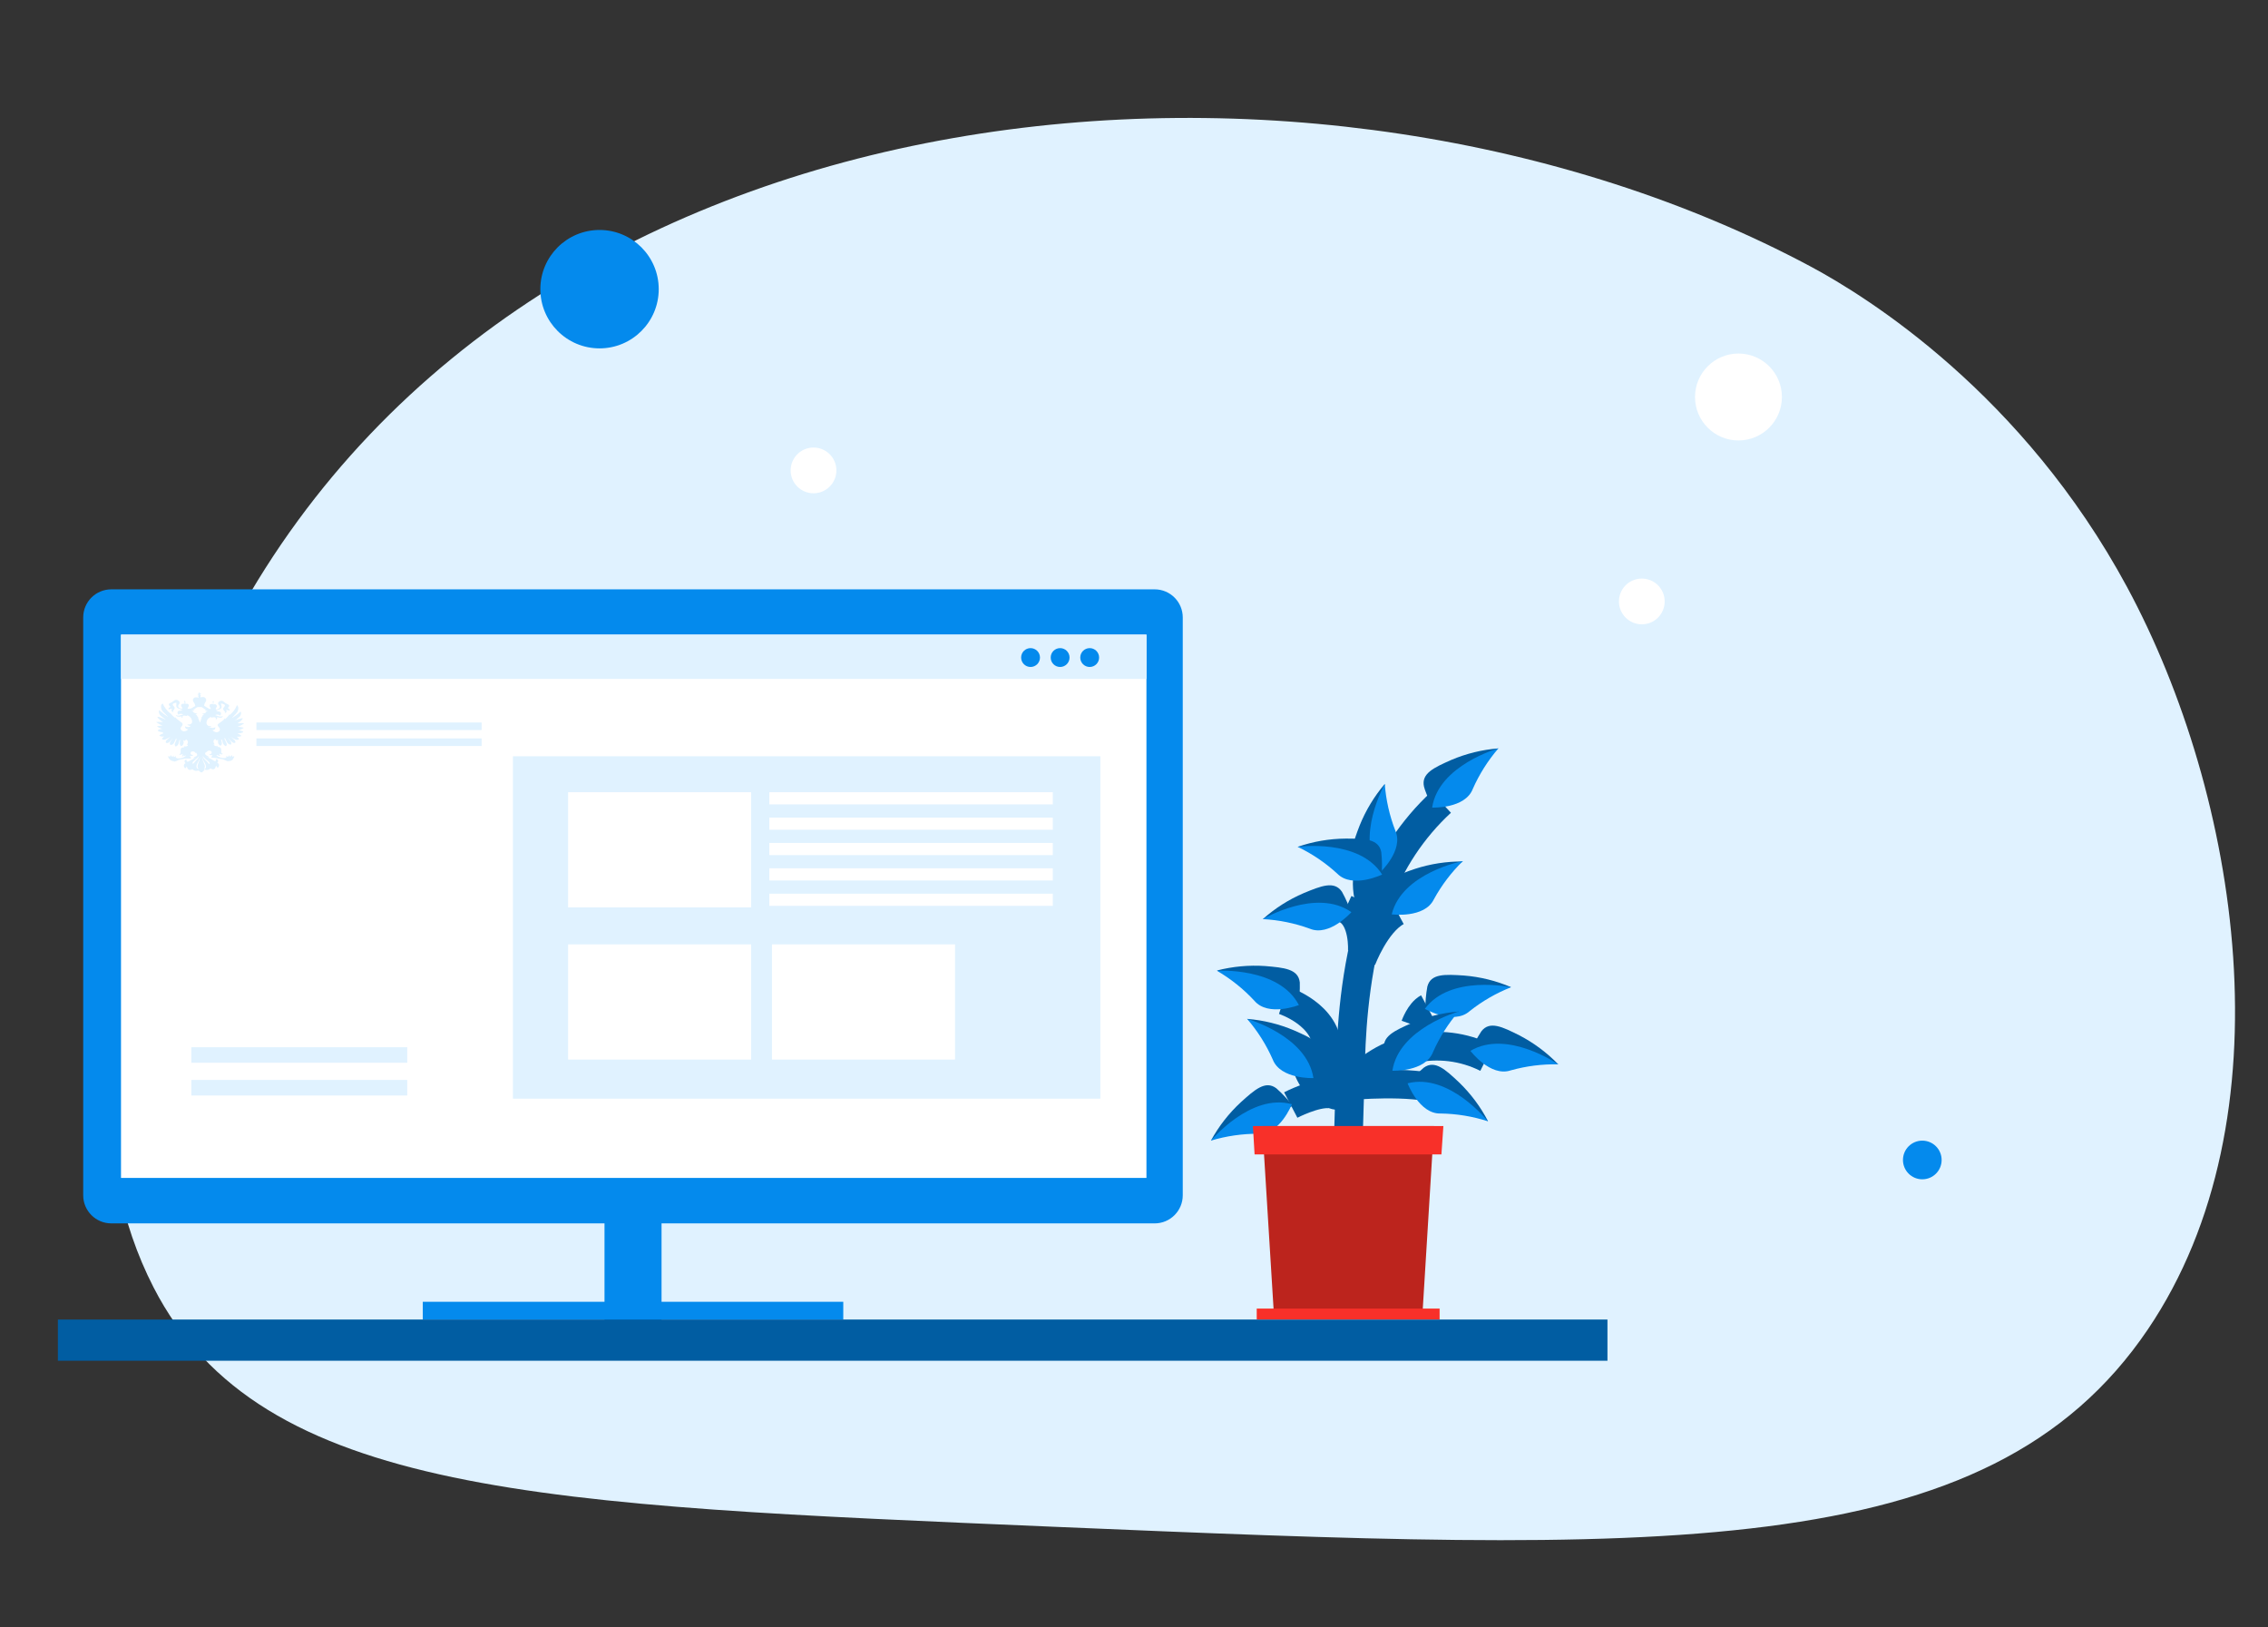
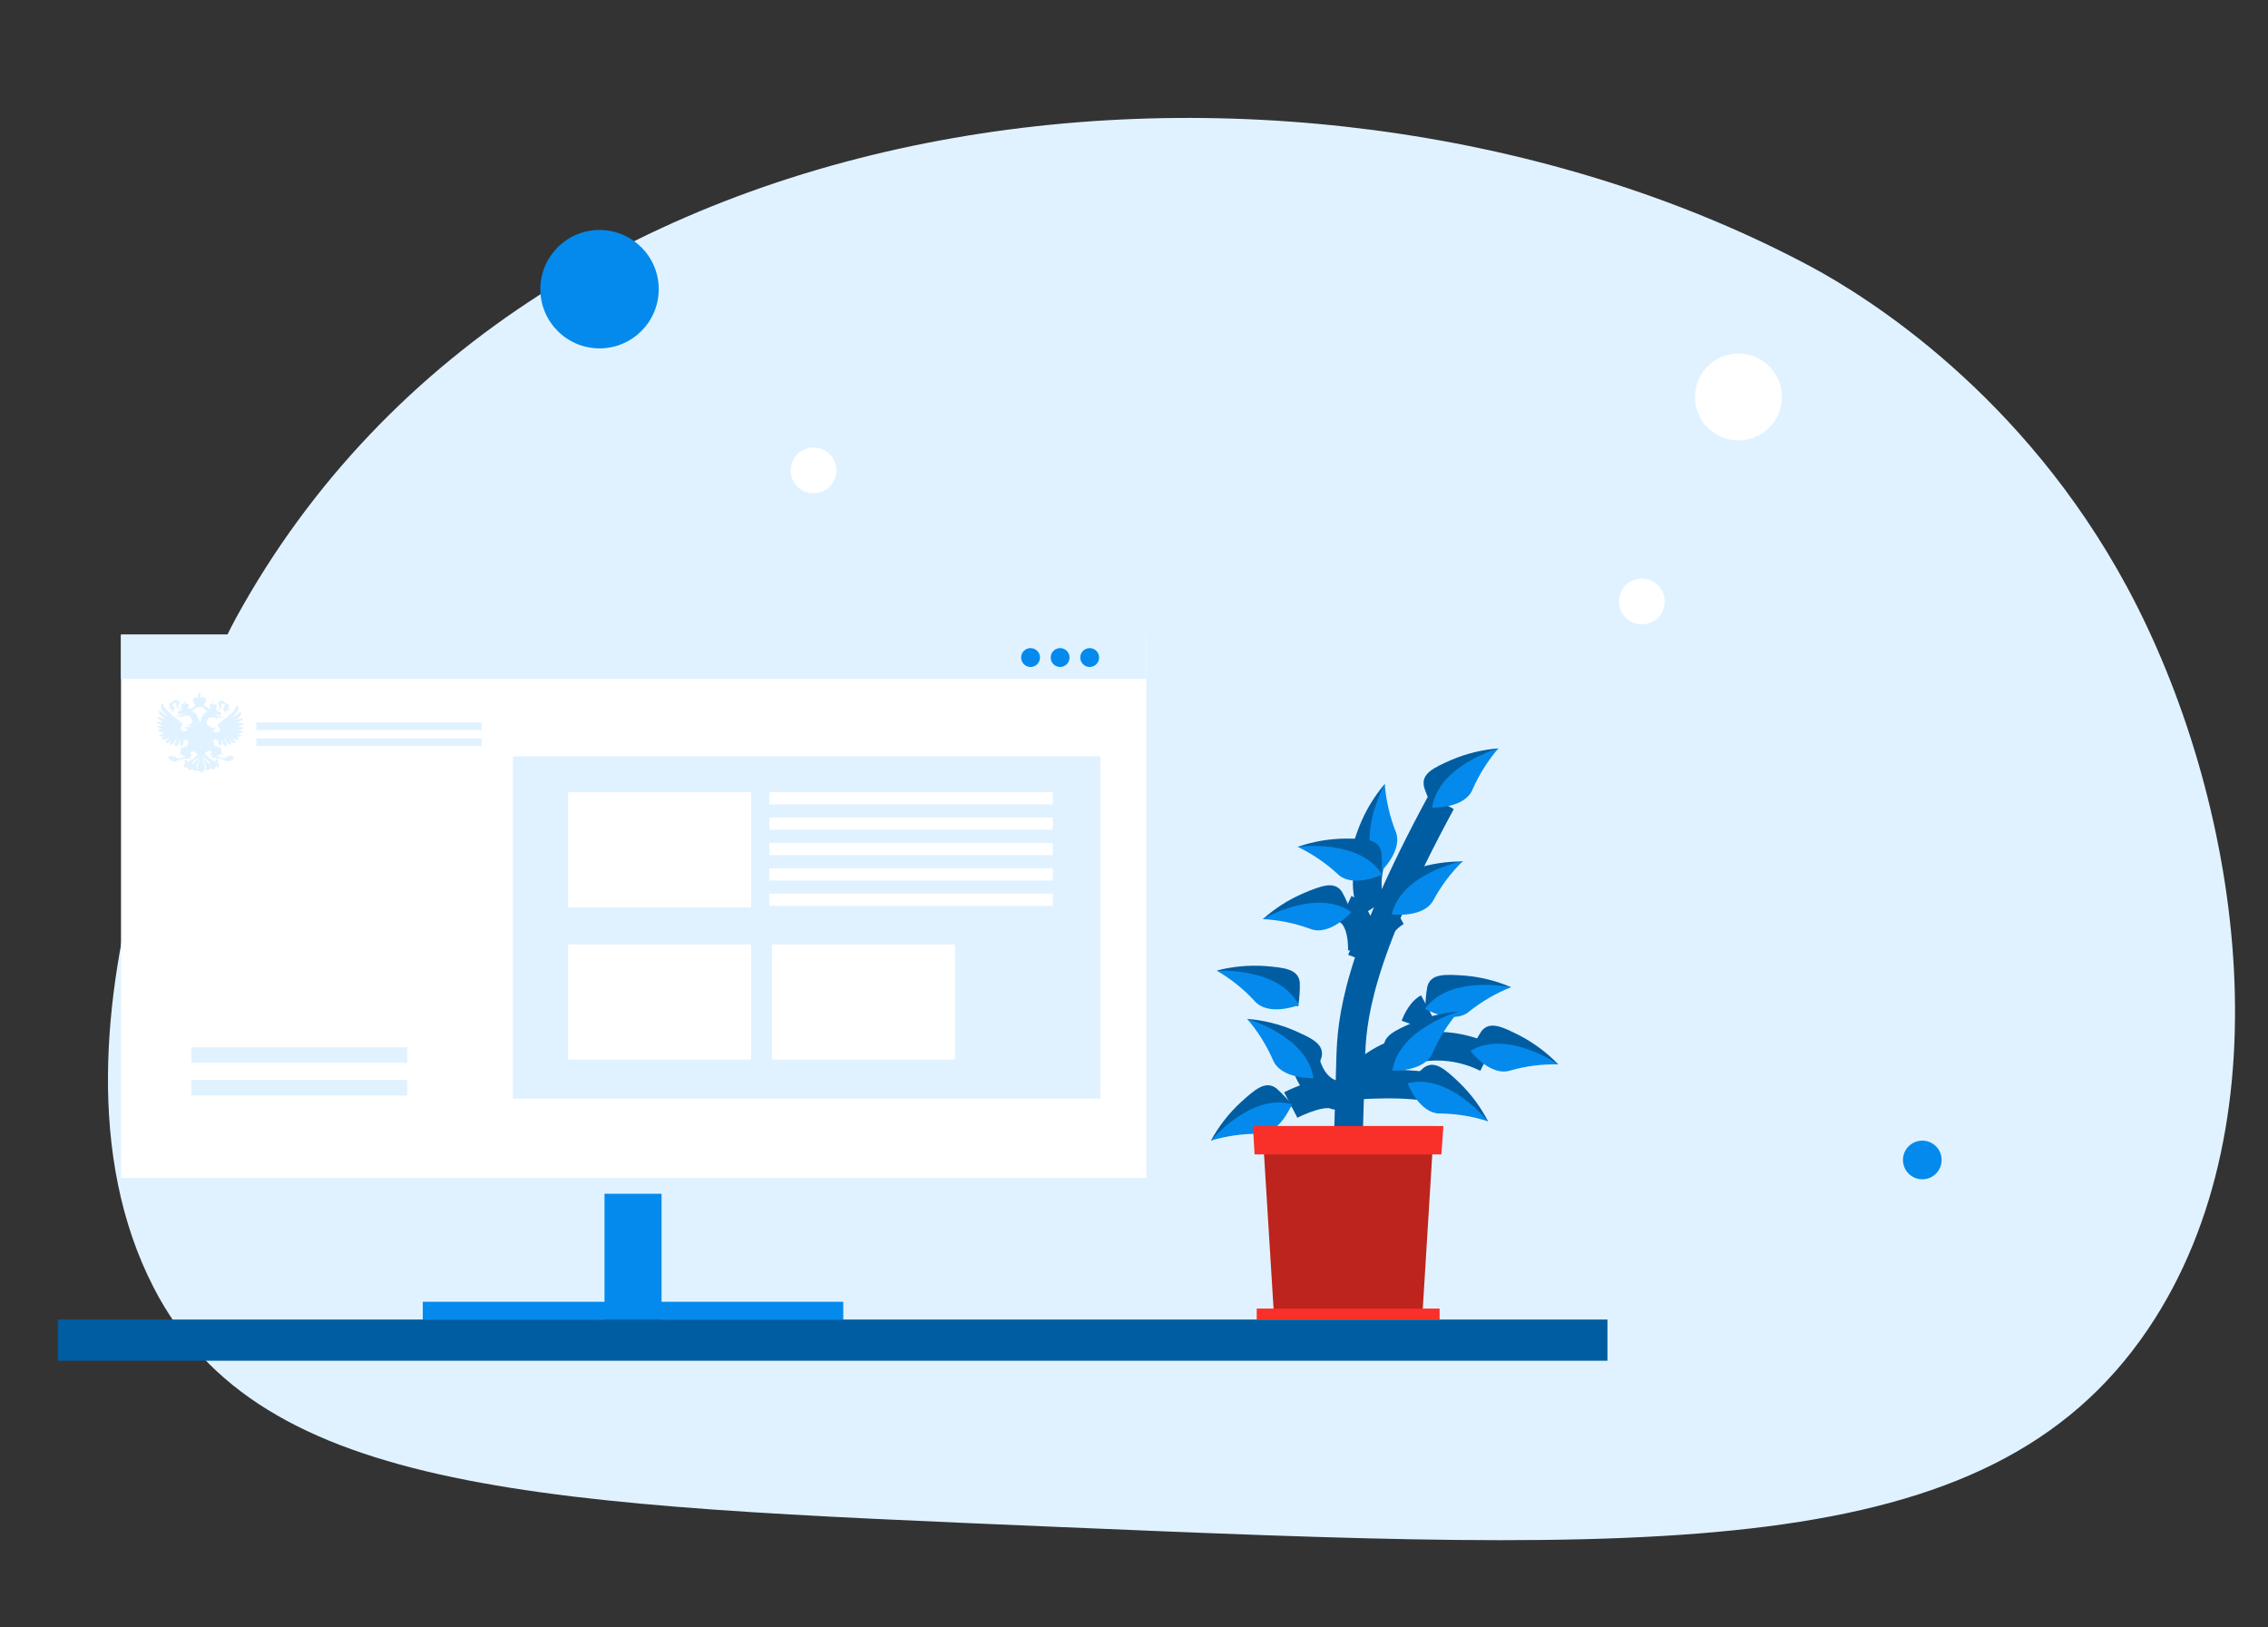
<svg xmlns="http://www.w3.org/2000/svg" style="isolation:isolate" viewBox="0 0 474 340" id="el_yzKmQmxxZ">
  <rect x="0" y="0" width="474" height="340" fill="#333333" stroke="none" />
  <style>@-webkit-keyframes kf_el_68f8BtMUxvH_an_wG7BhSwc4{0%{-webkit-transform: translate(354.25px, 73.87px) translate(-354.25px, -73.87px) translate(0px, 0px);transform: translate(354.25px, 73.87px) translate(-354.25px, -73.87px) translate(0px, 0px);}25%{-webkit-transform: translate(354.25px, 73.87px) translate(-354.25px, -73.87px) translate(-5px, -5px);transform: translate(354.25px, 73.87px) translate(-354.25px, -73.87px) translate(-5px, -5px);}50%{-webkit-transform: translate(354.25px, 73.87px) translate(-354.25px, -73.87px) translate(0px, -10px);transform: translate(354.25px, 73.87px) translate(-354.25px, -73.87px) translate(0px, -10px);}75%{-webkit-transform: translate(354.25px, 73.87px) translate(-354.25px, -73.87px) translate(5px, -5px);transform: translate(354.25px, 73.87px) translate(-354.25px, -73.87px) translate(5px, -5px);}100%{-webkit-transform: translate(354.25px, 73.87px) translate(-354.25px, -73.87px) translate(0px, 0px);transform: translate(354.25px, 73.87px) translate(-354.25px, -73.87px) translate(0px, 0px);}}@keyframes kf_el_68f8BtMUxvH_an_wG7BhSwc4{0%{-webkit-transform: translate(354.25px, 73.87px) translate(-354.25px, -73.87px) translate(0px, 0px);transform: translate(354.25px, 73.87px) translate(-354.25px, -73.87px) translate(0px, 0px);}25%{-webkit-transform: translate(354.25px, 73.87px) translate(-354.25px, -73.87px) translate(-5px, -5px);transform: translate(354.25px, 73.87px) translate(-354.25px, -73.87px) translate(-5px, -5px);}50%{-webkit-transform: translate(354.25px, 73.87px) translate(-354.25px, -73.87px) translate(0px, -10px);transform: translate(354.25px, 73.87px) translate(-354.25px, -73.87px) translate(0px, -10px);}75%{-webkit-transform: translate(354.25px, 73.87px) translate(-354.25px, -73.87px) translate(5px, -5px);transform: translate(354.25px, 73.87px) translate(-354.25px, -73.87px) translate(5px, -5px);}100%{-webkit-transform: translate(354.25px, 73.87px) translate(-354.25px, -73.87px) translate(0px, 0px);transform: translate(354.25px, 73.87px) translate(-354.25px, -73.87px) translate(0px, 0px);}}@-webkit-keyframes kf_el_0p_n250xRAr_an_e5F5MLRqZ{0%{-webkit-transform: translate(338.35px, 120.89px) translate(-338.35px, -120.89px) translate(0px, 0px);transform: translate(338.35px, 120.89px) translate(-338.35px, -120.89px) translate(0px, 0px);}25%{-webkit-transform: translate(338.35px, 120.89px) translate(-338.35px, -120.89px) translate(5px, -5px);transform: translate(338.35px, 120.89px) translate(-338.35px, -120.89px) translate(5px, -5px);}50%{-webkit-transform: translate(338.35px, 120.89px) translate(-338.35px, -120.89px) translate(0px, -10px);transform: translate(338.35px, 120.89px) translate(-338.35px, -120.89px) translate(0px, -10px);}75%{-webkit-transform: translate(338.35px, 120.89px) translate(-338.35px, -120.89px) translate(-5px, -5px);transform: translate(338.35px, 120.89px) translate(-338.35px, -120.89px) translate(-5px, -5px);}100%{-webkit-transform: translate(338.35px, 120.89px) translate(-338.35px, -120.89px) translate(0px, 0px);transform: translate(338.35px, 120.89px) translate(-338.35px, -120.89px) translate(0px, 0px);}}@keyframes kf_el_0p_n250xRAr_an_e5F5MLRqZ{0%{-webkit-transform: translate(338.35px, 120.89px) translate(-338.35px, -120.89px) translate(0px, 0px);transform: translate(338.35px, 120.89px) translate(-338.35px, -120.89px) translate(0px, 0px);}25%{-webkit-transform: translate(338.35px, 120.89px) translate(-338.35px, -120.89px) translate(5px, -5px);transform: translate(338.35px, 120.89px) translate(-338.35px, -120.89px) translate(5px, -5px);}50%{-webkit-transform: translate(338.35px, 120.89px) translate(-338.35px, -120.89px) translate(0px, -10px);transform: translate(338.35px, 120.89px) translate(-338.35px, -120.89px) translate(0px, -10px);}75%{-webkit-transform: translate(338.35px, 120.89px) translate(-338.35px, -120.89px) translate(-5px, -5px);transform: translate(338.35px, 120.89px) translate(-338.35px, -120.89px) translate(-5px, -5px);}100%{-webkit-transform: translate(338.35px, 120.89px) translate(-338.35px, -120.89px) translate(0px, 0px);transform: translate(338.35px, 120.89px) translate(-338.35px, -120.89px) translate(0px, 0px);}}@-webkit-keyframes kf_el_otJgId-c8gz_an_cTDCT1Un1{0%{-webkit-transform: translate(165.24px, 93.51px) translate(-165.24px, -93.51px) translate(0px, 0px);transform: translate(165.24px, 93.51px) translate(-165.24px, -93.51px) translate(0px, 0px);}25%{-webkit-transform: translate(165.24px, 93.51px) translate(-165.24px, -93.51px) translate(5px, -5px);transform: translate(165.24px, 93.51px) translate(-165.24px, -93.51px) translate(5px, -5px);}50%{-webkit-transform: translate(165.24px, 93.51px) translate(-165.24px, -93.51px) translate(0px, -10px);transform: translate(165.24px, 93.51px) translate(-165.24px, -93.51px) translate(0px, -10px);}75%{-webkit-transform: translate(165.24px, 93.51px) translate(-165.24px, -93.51px) translate(-5px, -5px);transform: translate(165.24px, 93.51px) translate(-165.24px, -93.51px) translate(-5px, -5px);}100%{-webkit-transform: translate(165.24px, 93.51px) translate(-165.24px, -93.51px) translate(0px, 0px);transform: translate(165.24px, 93.51px) translate(-165.24px, -93.51px) translate(0px, 0px);}}@keyframes kf_el_otJgId-c8gz_an_cTDCT1Un1{0%{-webkit-transform: translate(165.24px, 93.51px) translate(-165.24px, -93.51px) translate(0px, 0px);transform: translate(165.24px, 93.51px) translate(-165.24px, -93.51px) translate(0px, 0px);}25%{-webkit-transform: translate(165.24px, 93.51px) translate(-165.24px, -93.51px) translate(5px, -5px);transform: translate(165.24px, 93.51px) translate(-165.24px, -93.51px) translate(5px, -5px);}50%{-webkit-transform: translate(165.24px, 93.51px) translate(-165.24px, -93.51px) translate(0px, -10px);transform: translate(165.24px, 93.51px) translate(-165.24px, -93.51px) translate(0px, -10px);}75%{-webkit-transform: translate(165.24px, 93.51px) translate(-165.24px, -93.51px) translate(-5px, -5px);transform: translate(165.24px, 93.51px) translate(-165.24px, -93.51px) translate(-5px, -5px);}100%{-webkit-transform: translate(165.24px, 93.51px) translate(-165.24px, -93.51px) translate(0px, 0px);transform: translate(165.24px, 93.51px) translate(-165.24px, -93.51px) translate(0px, 0px);}}@-webkit-keyframes kf_el_-XckRN13wnS_an_vGn5vPBMD{0%{-webkit-transform: translate(112.93px, 48.05px) translate(-112.93px, -48.05px) translate(0px, 0px);transform: translate(112.93px, 48.05px) translate(-112.93px, -48.05px) translate(0px, 0px);}25%{-webkit-transform: translate(112.93px, 48.05px) translate(-112.93px, -48.05px) translate(-5px, -5px);transform: translate(112.93px, 48.05px) translate(-112.93px, -48.05px) translate(-5px, -5px);}50%{-webkit-transform: translate(112.93px, 48.05px) translate(-112.93px, -48.05px) translate(0px, -10px);transform: translate(112.93px, 48.05px) translate(-112.93px, -48.05px) translate(0px, -10px);}75%{-webkit-transform: translate(112.93px, 48.05px) translate(-112.93px, -48.05px) translate(5px, -5px);transform: translate(112.93px, 48.05px) translate(-112.93px, -48.05px) translate(5px, -5px);}100%{-webkit-transform: translate(112.93px, 48.05px) translate(-112.93px, -48.05px) translate(0px, 0px);transform: translate(112.93px, 48.05px) translate(-112.93px, -48.05px) translate(0px, 0px);}}@keyframes kf_el_-XckRN13wnS_an_vGn5vPBMD{0%{-webkit-transform: translate(112.93px, 48.05px) translate(-112.93px, -48.05px) translate(0px, 0px);transform: translate(112.93px, 48.05px) translate(-112.93px, -48.05px) translate(0px, 0px);}25%{-webkit-transform: translate(112.93px, 48.05px) translate(-112.93px, -48.05px) translate(-5px, -5px);transform: translate(112.93px, 48.05px) translate(-112.93px, -48.05px) translate(-5px, -5px);}50%{-webkit-transform: translate(112.93px, 48.05px) translate(-112.93px, -48.05px) translate(0px, -10px);transform: translate(112.93px, 48.05px) translate(-112.93px, -48.05px) translate(0px, -10px);}75%{-webkit-transform: translate(112.93px, 48.05px) translate(-112.93px, -48.05px) translate(5px, -5px);transform: translate(112.93px, 48.05px) translate(-112.93px, -48.05px) translate(5px, -5px);}100%{-webkit-transform: translate(112.93px, 48.05px) translate(-112.93px, -48.05px) translate(0px, 0px);transform: translate(112.93px, 48.05px) translate(-112.93px, -48.05px) translate(0px, 0px);}}@-webkit-keyframes kf_el_u9n6NTX1BpW_an_H9uVU6ltc{0%{-webkit-transform: translate(397.71px, 238.33px) translate(-397.71px, -238.33px) translate(0px, 0px);transform: translate(397.71px, 238.33px) translate(-397.71px, -238.33px) translate(0px, 0px);}25%{-webkit-transform: translate(397.71px, 238.33px) translate(-397.71px, -238.33px) translate(5px, -5px);transform: translate(397.71px, 238.33px) translate(-397.71px, -238.33px) translate(5px, -5px);}50%{-webkit-transform: translate(397.71px, 238.33px) translate(-397.71px, -238.33px) translate(0px, -10px);transform: translate(397.71px, 238.33px) translate(-397.71px, -238.33px) translate(0px, -10px);}75%{-webkit-transform: translate(397.71px, 238.33px) translate(-397.71px, -238.33px) translate(-5px, -5px);transform: translate(397.71px, 238.33px) translate(-397.71px, -238.33px) translate(-5px, -5px);}100%{-webkit-transform: translate(397.71px, 238.33px) translate(-397.71px, -238.33px) translate(0px, 0px);transform: translate(397.71px, 238.33px) translate(-397.71px, -238.33px) translate(0px, 0px);}}@keyframes kf_el_u9n6NTX1BpW_an_H9uVU6ltc{0%{-webkit-transform: translate(397.71px, 238.33px) translate(-397.71px, -238.33px) translate(0px, 0px);transform: translate(397.71px, 238.33px) translate(-397.71px, -238.33px) translate(0px, 0px);}25%{-webkit-transform: translate(397.71px, 238.33px) translate(-397.71px, -238.33px) translate(5px, -5px);transform: translate(397.71px, 238.33px) translate(-397.71px, -238.33px) translate(5px, -5px);}50%{-webkit-transform: translate(397.71px, 238.33px) translate(-397.71px, -238.33px) translate(0px, -10px);transform: translate(397.71px, 238.33px) translate(-397.71px, -238.33px) translate(0px, -10px);}75%{-webkit-transform: translate(397.71px, 238.33px) translate(-397.71px, -238.33px) translate(-5px, -5px);transform: translate(397.71px, 238.33px) translate(-397.71px, -238.33px) translate(-5px, -5px);}100%{-webkit-transform: translate(397.71px, 238.33px) translate(-397.71px, -238.33px) translate(0px, 0px);transform: translate(397.71px, 238.33px) translate(-397.71px, -238.33px) translate(0px, 0px);}}@-webkit-keyframes kf_el_gRh6X9kzQdj_an_vcoVSkjv7{0%{-webkit-transform: translate(289.534px, 191.38px) rotate(0deg) translate(-289.534px, -191.38px);transform: translate(289.534px, 191.38px) rotate(0deg) translate(-289.534px, -191.38px);}50%{-webkit-transform: translate(289.534px, 191.38px) rotate(10deg) translate(-289.534px, -191.38px);transform: translate(289.534px, 191.38px) rotate(10deg) translate(-289.534px, -191.38px);}100%{-webkit-transform: translate(289.534px, 191.38px) rotate(0deg) translate(-289.534px, -191.38px);transform: translate(289.534px, 191.38px) rotate(0deg) translate(-289.534px, -191.38px);}}@keyframes kf_el_gRh6X9kzQdj_an_vcoVSkjv7{0%{-webkit-transform: translate(289.534px, 191.38px) rotate(0deg) translate(-289.534px, -191.38px);transform: translate(289.534px, 191.38px) rotate(0deg) translate(-289.534px, -191.38px);}50%{-webkit-transform: translate(289.534px, 191.38px) rotate(10deg) translate(-289.534px, -191.38px);transform: translate(289.534px, 191.38px) rotate(10deg) translate(-289.534px, -191.38px);}100%{-webkit-transform: translate(289.534px, 191.38px) rotate(0deg) translate(-289.534px, -191.38px);transform: translate(289.534px, 191.38px) rotate(0deg) translate(-289.534px, -191.38px);}}@-webkit-keyframes kf_el_CyKDqI8YzgP_an__RmYESS3-{0%{-webkit-transform: translate(62.15px, 184.96px) scale(0, 0) translate(-62.15px, -184.96px);transform: translate(62.15px, 184.96px) scale(0, 0) translate(-62.15px, -184.96px);}12.50%{-webkit-transform: translate(62.15px, 184.96px) scale(1, 1) translate(-62.15px, -184.96px);transform: translate(62.15px, 184.96px) scale(1, 1) translate(-62.15px, -184.96px);}100%{-webkit-transform: translate(62.15px, 184.96px) scale(1, 1) translate(-62.15px, -184.96px);transform: translate(62.15px, 184.96px) scale(1, 1) translate(-62.15px, -184.96px);}}@keyframes kf_el_CyKDqI8YzgP_an__RmYESS3-{0%{-webkit-transform: translate(62.15px, 184.96px) scale(0, 0) translate(-62.15px, -184.96px);transform: translate(62.15px, 184.96px) scale(0, 0) translate(-62.15px, -184.96px);}12.50%{-webkit-transform: translate(62.15px, 184.96px) scale(1, 1) translate(-62.15px, -184.96px);transform: translate(62.15px, 184.96px) scale(1, 1) translate(-62.15px, -184.96px);}100%{-webkit-transform: translate(62.15px, 184.96px) scale(1, 1) translate(-62.15px, -184.96px);transform: translate(62.15px, 184.96px) scale(1, 1) translate(-62.15px, -184.96px);}}@-webkit-keyframes kf_el_DvEU0WOhoge_an_vVEv4k-83{0%{-webkit-transform: translate(180.47px, 209.355px) scale(1, 1) translate(-180.47px, -209.355px);transform: translate(180.47px, 209.355px) scale(1, 1) translate(-180.47px, -209.355px);}19.17%{-webkit-transform: translate(180.47px, 209.355px) scale(0, 0) translate(-180.47px, -209.355px);transform: translate(180.47px, 209.355px) scale(0, 0) translate(-180.47px, -209.355px);}37.50%{-webkit-transform: translate(180.47px, 209.355px) scale(1, 1) translate(-180.47px, -209.355px);transform: translate(180.47px, 209.355px) scale(1, 1) translate(-180.47px, -209.355px);}100%{-webkit-transform: translate(180.47px, 209.355px) scale(1, 1) translate(-180.47px, -209.355px);transform: translate(180.47px, 209.355px) scale(1, 1) translate(-180.47px, -209.355px);}}@keyframes kf_el_DvEU0WOhoge_an_vVEv4k-83{0%{-webkit-transform: translate(180.47px, 209.355px) scale(1, 1) translate(-180.47px, -209.355px);transform: translate(180.47px, 209.355px) scale(1, 1) translate(-180.47px, -209.355px);}19.17%{-webkit-transform: translate(180.47px, 209.355px) scale(0, 0) translate(-180.47px, -209.355px);transform: translate(180.47px, 209.355px) scale(0, 0) translate(-180.47px, -209.355px);}37.50%{-webkit-transform: translate(180.47px, 209.355px) scale(1, 1) translate(-180.47px, -209.355px);transform: translate(180.47px, 209.355px) scale(1, 1) translate(-180.47px, -209.355px);}100%{-webkit-transform: translate(180.47px, 209.355px) scale(1, 1) translate(-180.47px, -209.355px);transform: translate(180.47px, 209.355px) scale(1, 1) translate(-180.47px, -209.355px);}}@-webkit-keyframes kf_el_aVkJVGHUslZ_an_BCWJY-N_C{0%{-webkit-transform: translate(137.86px, 177.565px) scale(1, 1) translate(-137.86px, -177.565px);transform: translate(137.86px, 177.565px) scale(1, 1) translate(-137.86px, -177.565px);}12.50%{-webkit-transform: translate(137.86px, 177.565px) scale(0, 0) translate(-137.86px, -177.565px);transform: translate(137.86px, 177.565px) scale(0, 0) translate(-137.86px, -177.565px);}25%{-webkit-transform: translate(137.86px, 177.565px) scale(1, 1) translate(-137.86px, -177.565px);transform: translate(137.86px, 177.565px) scale(1, 1) translate(-137.86px, -177.565px);}100%{-webkit-transform: translate(137.86px, 177.565px) scale(1, 1) translate(-137.86px, -177.565px);transform: translate(137.86px, 177.565px) scale(1, 1) translate(-137.86px, -177.565px);}}@keyframes kf_el_aVkJVGHUslZ_an_BCWJY-N_C{0%{-webkit-transform: translate(137.86px, 177.565px) scale(1, 1) translate(-137.86px, -177.565px);transform: translate(137.86px, 177.565px) scale(1, 1) translate(-137.86px, -177.565px);}12.50%{-webkit-transform: translate(137.86px, 177.565px) scale(0, 0) translate(-137.86px, -177.565px);transform: translate(137.86px, 177.565px) scale(0, 0) translate(-137.86px, -177.565px);}25%{-webkit-transform: translate(137.86px, 177.565px) scale(1, 1) translate(-137.86px, -177.565px);transform: translate(137.86px, 177.565px) scale(1, 1) translate(-137.86px, -177.565px);}100%{-webkit-transform: translate(137.86px, 177.565px) scale(1, 1) translate(-137.86px, -177.565px);transform: translate(137.86px, 177.565px) scale(1, 1) translate(-137.86px, -177.565px);}}@-webkit-keyframes kf_el_0rmHqQVBpMn_an_3LpYDNVy6{0%{-webkit-transform: translate(307.27px, 214.296px) rotate(0deg) translate(-307.27px, -214.296px);transform: translate(307.27px, 214.296px) rotate(0deg) translate(-307.27px, -214.296px);}50%{-webkit-transform: translate(307.27px, 214.296px) rotate(10deg) translate(-307.27px, -214.296px);transform: translate(307.27px, 214.296px) rotate(10deg) translate(-307.27px, -214.296px);}100%{-webkit-transform: translate(307.27px, 214.296px) rotate(0deg) translate(-307.27px, -214.296px);transform: translate(307.27px, 214.296px) rotate(0deg) translate(-307.27px, -214.296px);}}@keyframes kf_el_0rmHqQVBpMn_an_3LpYDNVy6{0%{-webkit-transform: translate(307.27px, 214.296px) rotate(0deg) translate(-307.27px, -214.296px);transform: translate(307.27px, 214.296px) rotate(0deg) translate(-307.27px, -214.296px);}50%{-webkit-transform: translate(307.27px, 214.296px) rotate(10deg) translate(-307.27px, -214.296px);transform: translate(307.27px, 214.296px) rotate(10deg) translate(-307.27px, -214.296px);}100%{-webkit-transform: translate(307.27px, 214.296px) rotate(0deg) translate(-307.27px, -214.296px);transform: translate(307.27px, 214.296px) rotate(0deg) translate(-307.27px, -214.296px);}}@-webkit-keyframes kf_el_13rEFbiNdsj_an_6sg3NvtQj{0%{-webkit-transform: translate(297.79px, 212.484px) rotate(0deg) translate(-297.79px, -212.484px);transform: translate(297.79px, 212.484px) rotate(0deg) translate(-297.79px, -212.484px);}50%{-webkit-transform: translate(297.79px, 212.484px) rotate(10deg) translate(-297.79px, -212.484px);transform: translate(297.79px, 212.484px) rotate(10deg) translate(-297.79px, -212.484px);}100%{-webkit-transform: translate(297.79px, 212.484px) rotate(0deg) translate(-297.79px, -212.484px);transform: translate(297.79px, 212.484px) rotate(0deg) translate(-297.79px, -212.484px);}}@keyframes kf_el_13rEFbiNdsj_an_6sg3NvtQj{0%{-webkit-transform: translate(297.79px, 212.484px) rotate(0deg) translate(-297.79px, -212.484px);transform: translate(297.79px, 212.484px) rotate(0deg) translate(-297.79px, -212.484px);}50%{-webkit-transform: translate(297.79px, 212.484px) rotate(10deg) translate(-297.79px, -212.484px);transform: translate(297.79px, 212.484px) rotate(10deg) translate(-297.79px, -212.484px);}100%{-webkit-transform: translate(297.79px, 212.484px) rotate(0deg) translate(-297.79px, -212.484px);transform: translate(297.79px, 212.484px) rotate(0deg) translate(-297.79px, -212.484px);}}@-webkit-keyframes kf_el_PzjtqKa_KEm_an_7MKHfs0sd{0%{-webkit-transform: translate(292.018px, 184.014px) rotate(0deg) translate(-292.018px, -184.014px);transform: translate(292.018px, 184.014px) rotate(0deg) translate(-292.018px, -184.014px);}50%{-webkit-transform: translate(292.018px, 184.014px) rotate(10deg) translate(-292.018px, -184.014px);transform: translate(292.018px, 184.014px) rotate(10deg) translate(-292.018px, -184.014px);}100%{-webkit-transform: translate(292.018px, 184.014px) rotate(0deg) translate(-292.018px, -184.014px);transform: translate(292.018px, 184.014px) rotate(0deg) translate(-292.018px, -184.014px);}}@keyframes kf_el_PzjtqKa_KEm_an_7MKHfs0sd{0%{-webkit-transform: translate(292.018px, 184.014px) rotate(0deg) translate(-292.018px, -184.014px);transform: translate(292.018px, 184.014px) rotate(0deg) translate(-292.018px, -184.014px);}50%{-webkit-transform: translate(292.018px, 184.014px) rotate(10deg) translate(-292.018px, -184.014px);transform: translate(292.018px, 184.014px) rotate(10deg) translate(-292.018px, -184.014px);}100%{-webkit-transform: translate(292.018px, 184.014px) rotate(0deg) translate(-292.018px, -184.014px);transform: translate(292.018px, 184.014px) rotate(0deg) translate(-292.018px, -184.014px);}}@-webkit-keyframes kf_el_mSLCdWKe3sQ_an_CMcPTlGVD{0%{-webkit-transform: translate(271.661px, 206.336px) rotate(0deg) translate(-271.661px, -206.336px);transform: translate(271.661px, 206.336px) rotate(0deg) translate(-271.661px, -206.336px);}50%{-webkit-transform: translate(271.661px, 206.336px) rotate(10deg) translate(-271.661px, -206.336px);transform: translate(271.661px, 206.336px) rotate(10deg) translate(-271.661px, -206.336px);}100%{-webkit-transform: translate(271.661px, 206.336px) rotate(0deg) translate(-271.661px, -206.336px);transform: translate(271.661px, 206.336px) rotate(0deg) translate(-271.661px, -206.336px);}}@keyframes kf_el_mSLCdWKe3sQ_an_CMcPTlGVD{0%{-webkit-transform: translate(271.661px, 206.336px) rotate(0deg) translate(-271.661px, -206.336px);transform: translate(271.661px, 206.336px) rotate(0deg) translate(-271.661px, -206.336px);}50%{-webkit-transform: translate(271.661px, 206.336px) rotate(10deg) translate(-271.661px, -206.336px);transform: translate(271.661px, 206.336px) rotate(10deg) translate(-271.661px, -206.336px);}100%{-webkit-transform: translate(271.661px, 206.336px) rotate(0deg) translate(-271.661px, -206.336px);transform: translate(271.661px, 206.336px) rotate(0deg) translate(-271.661px, -206.336px);}}@-webkit-keyframes kf_el_N0XuomGpkeA_an_lsYMkQSb8{0%{-webkit-transform: translate(297.52px, 169.3px) rotate(0deg) translate(-297.52px, -169.3px);transform: translate(297.52px, 169.3px) rotate(0deg) translate(-297.52px, -169.3px);}50%{-webkit-transform: translate(297.52px, 169.3px) rotate(10deg) translate(-297.52px, -169.3px);transform: translate(297.52px, 169.3px) rotate(10deg) translate(-297.52px, -169.3px);}100%{-webkit-transform: translate(297.52px, 169.3px) rotate(0deg) translate(-297.52px, -169.3px);transform: translate(297.52px, 169.3px) rotate(0deg) translate(-297.52px, -169.3px);}}@keyframes kf_el_N0XuomGpkeA_an_lsYMkQSb8{0%{-webkit-transform: translate(297.52px, 169.3px) rotate(0deg) translate(-297.52px, -169.3px);transform: translate(297.52px, 169.3px) rotate(0deg) translate(-297.52px, -169.3px);}50%{-webkit-transform: translate(297.52px, 169.3px) rotate(10deg) translate(-297.52px, -169.3px);transform: translate(297.52px, 169.3px) rotate(10deg) translate(-297.52px, -169.3px);}100%{-webkit-transform: translate(297.52px, 169.3px) rotate(0deg) translate(-297.52px, -169.3px);transform: translate(297.52px, 169.3px) rotate(0deg) translate(-297.52px, -169.3px);}}#el_yzKmQmxxZ *{-webkit-animation-duration: 4s;animation-duration: 4s;-webkit-animation-iteration-count: infinite;animation-iteration-count: infinite;-webkit-animation-timing-function: cubic-bezier(0, 0, 1, 1);animation-timing-function: cubic-bezier(0, 0, 1, 1);}#el_EvFrRnBsCj{fill: rgb(224,242,255);}#el_DomWlv-Q4c{fill: none;stroke-width: 6;stroke: rgb(1,93,162);}#el_5T52CFd3Mi{fill: none;}#el_tfm7C5Zr4y{fill: none;stroke-width: 6;stroke: rgb(1,93,162);}#el_FXbBNaw3hW{fill: none;}#el__g5JsYWGan{fill: none;stroke-width: 6;stroke: rgb(1,93,162);}#el_JgqhrkdNEC{fill: none;}#el_prjzFUmm2P{fill: none;stroke-width: 6;stroke: rgb(1,93,162);}#el_DWPTHV6ibX{fill: none;}#el_F5GuwsvzBo{fill: none;stroke-width: 6;stroke: rgb(1,93,162);}#el_8spZeGoK7V{fill: none;}#el_JM2-jmxeLJ{fill: none;stroke-width: 6;stroke: rgb(1,93,162);}#el_vgHuImQMG4O{fill: none;}#el_S4yCRtRbubj{fill: none;stroke-width: 6;stroke: rgb(1,93,162);}#el_BGqcR7pRZ-k{fill: none;}#el_nuBoUWX9oBc{fill: none;stroke-width: 6;stroke: rgb(1,93,162);}#el_2lJ9jYuw3gh{fill: none;}#el_0WFPMRfktlG{fill: none;stroke-width: 6;stroke: rgb(1,93,162);}#el_EtgzGDp5IpJ{fill: none;}#el_oKaeaAy4OXS{fill: none;stroke-width: 6;stroke: rgb(1,93,162);}#el_hoeELdX0bCa{fill: none;}#el_L6WUKjbO3Np{fill: none;stroke-width: 6;stroke: rgb(1,93,162);}#el_ItEc-xF9RcN{fill: none;}#el_3ShKaIBWYw9{fill: rgb(1,93,162);}#el_ormv_Y8Yakl{fill: rgb(4,138,237);}#el_qbMVaAteBTv{fill: rgb(1,93,162);}#el_Cw_Ok3u-ifA{fill: rgb(4,138,237);}#el_g7Qic7plSbY{fill: rgb(1,93,162);}#el_ojmQdUJNL5J{fill: rgb(4,138,237);}#el_3xHrh9dZH3i{fill: rgb(1,93,162);}#el__gaNkYJcAL7{fill: rgb(4,138,237);}#el_8ltWGAGCgsH{fill: rgb(1,93,162);}#el_ryK6T4oclMC{fill: rgb(4,138,237);}#el_s040ra33NRB{fill: rgb(1,93,162);}#el_K6aBN_GP6De{fill: rgb(4,138,237);}#el_1cKTtxAeKQo{fill: rgb(1,93,162);}#el_ZpzxCPavbB1{fill: rgb(4,138,237);}#el_QaNhbAUhK8Q{fill: rgb(1,93,162);}#el_cYAuGOQ4sCs{fill: rgb(4,138,237);}#el_Rj8wYnjfLvG{fill: rgb(1,93,162);}#el_aMIaAfJa65b{fill: rgb(4,138,237);}#el_dcjRvhLzmgt{fill: rgb(1,93,162);}#el_ynMEkQ_hpPz{fill: rgb(4,138,237);}#el_oGVPmIphOIt{fill: rgb(1,93,162);}#el_UXJxMahytC4{fill: rgb(4,138,237);}#el_eVEpV3cS92H{stroke: none;fill: #048AED;stroke-miterlimit: 10;}#el_IcvsGa5ljlM{-webkit-transform: matrix(-1,0,0,-1,264.89,378.75);transform: matrix(-1,0,0,-1,264.89,378.75);fill: rgb(255,255,255);}#el_9E26qgzHXki{-webkit-transform: matrix(-1,0,0,-1,264.89,274.43);transform: matrix(-1,0,0,-1,264.89,274.43);fill: rgb(224,242,255);}#el_xyhlB7sLoki{-webkit-transform: matrix(-1,0,0,-1,154.25,303.5);transform: matrix(-1,0,0,-1,154.25,303.5);fill: rgb(224,242,255);}#el_eGwZjxEfRbZ{-webkit-transform: matrix(-1,0,0,-1,154.25,310.16);transform: matrix(-1,0,0,-1,154.25,310.16);fill: rgb(224,242,255);}#el_yDsJ8zoS-UC{-webkit-transform: matrix(-1,0,0,-1,125.1,440.87);transform: matrix(-1,0,0,-1,125.1,440.87);fill: rgb(224,242,255);}#el_8wtHiYFZziX{-webkit-transform: matrix(-1,0,0,-1,125.1,454.55);transform: matrix(-1,0,0,-1,125.1,454.55);fill: rgb(224,242,255);}#el_zsVpkWjHyt0{-webkit-transform: matrix(-1,0,0,-1,264.6,525.36);transform: matrix(-1,0,0,-1,264.6,525.36);fill: rgb(4,138,237);}#el_cMf_4ADt-Ay{-webkit-transform: matrix(-1,0,0,-1,264.6,547.75);transform: matrix(-1,0,0,-1,264.6,547.75);fill: rgb(4,138,237);}#el_t9sL18wdW3W{-webkit-transform: matrix(-1,0,0,-1,348.05,560.03);transform: matrix(-1,0,0,-1,348.05,560.03);fill: rgb(1,93,162);}#el_98BztRRc8eY{-webkit-transform: matrix(1,0,0,1,0,0);transform: matrix(1,0,0,1,0,0);fill: rgb(224,242,255);}#el_aVkJVGHUslZ{-webkit-transform: matrix(1,0,0,1,0,0);transform: matrix(1,0,0,1,0,0);fill: rgb(255,255,255);}#el_DSPF28YT0eC{-webkit-transform: matrix(1,0,0,1,0,0);transform: matrix(1,0,0,1,0,0);fill: rgb(255,255,255);}#el_DvEU0WOhoge{-webkit-transform: matrix(1,0,0,1,0,0);transform: matrix(1,0,0,1,0,0);fill: rgb(255,255,255);}#el_RfYlVB9ZSPA{-webkit-transform: matrix(1,0,0,1,0,0);transform: matrix(1,0,0,1,0,0);fill: rgb(255,255,255);}#el_L27wpsifEKS{-webkit-transform: matrix(1,0,0,1,0,0);transform: matrix(1,0,0,1,0,0);fill: rgb(255,255,255);}#el_ldMvo5_7Xu0{-webkit-transform: matrix(1,0,0,1,0,0);transform: matrix(1,0,0,1,0,0);fill: rgb(255,255,255);}#el_S4JvoYzqJoj{-webkit-transform: matrix(1,0,0,1,0,0);transform: matrix(1,0,0,1,0,0);fill: rgb(255,255,255);}#el_YjURL7l8FCz{-webkit-transform: matrix(1,0,0,1,0,0);transform: matrix(1,0,0,1,0,0);fill: rgb(255,255,255);}#el_dP7waBDMusu{fill: rgb(188,36,29);}#el_JQhgX_Y2HqO{-webkit-transform: matrix(1,0,0,1,0,0);transform: matrix(1,0,0,1,0,0);fill: rgb(248,48,41);}#el_1GLkS160eT_{fill: rgb(248,48,41);}#el_sT619jS_3WQ{fill: rgb(224,242,255);}#el_pA_KhTUES8T{fill: rgb(4,138,237);}#el_2BafA1HJn44{fill: rgb(4,138,237);}#el_-lKgEkFkAMC{fill: rgb(4,138,237);}#el_n3rnCn3PMhR{-webkit-transform: matrix(1,0,0,1,0,0);transform: matrix(1,0,0,1,0,0);fill: rgb(224,242,255);}#el_lMGHFVcACuG{fill: rgb(4,138,237);}#el_qzSvOgwV9jp{fill: rgb(4,138,237);}#el_tkio7MS2c6B{fill: rgb(1,93,162);}#el_jUqrzj5q5NR{fill: rgb(4,138,237);}#el_u9n6NTX1BpW{fill: rgb(4,138,237);}#el_-XckRN13wnS{fill: rgb(4,138,237);}#el_otJgId-c8gz{fill: rgb(255,255,255);}#el_0p_n250xRAr{fill: rgb(255,255,255);}#el_68f8BtMUxvH{fill: rgb(255,255,255);}#el_N0XuomGpkeA_an_lsYMkQSb8{-webkit-animation-fill-mode: backwards;animation-fill-mode: backwards;-webkit-transform: translate(297.52px, 169.3px) rotate(0deg) translate(-297.52px, -169.3px);transform: translate(297.52px, 169.3px) rotate(0deg) translate(-297.52px, -169.3px);-webkit-animation-name: kf_el_N0XuomGpkeA_an_lsYMkQSb8;animation-name: kf_el_N0XuomGpkeA_an_lsYMkQSb8;-webkit-animation-timing-function: cubic-bezier(0.42, 0, 0.58, 1);animation-timing-function: cubic-bezier(0.42, 0, 0.58, 1);}#el_mSLCdWKe3sQ_an_CMcPTlGVD{-webkit-animation-fill-mode: backwards;animation-fill-mode: backwards;-webkit-transform: translate(271.661px, 206.336px) rotate(0deg) translate(-271.661px, -206.336px);transform: translate(271.661px, 206.336px) rotate(0deg) translate(-271.661px, -206.336px);-webkit-animation-name: kf_el_mSLCdWKe3sQ_an_CMcPTlGVD;animation-name: kf_el_mSLCdWKe3sQ_an_CMcPTlGVD;-webkit-animation-timing-function: cubic-bezier(0.42, 0, 0.58, 1);animation-timing-function: cubic-bezier(0.42, 0, 0.58, 1);}#el_PzjtqKa_KEm_an_7MKHfs0sd{-webkit-animation-fill-mode: backwards;animation-fill-mode: backwards;-webkit-transform: translate(292.018px, 184.014px) rotate(0deg) translate(-292.018px, -184.014px);transform: translate(292.018px, 184.014px) rotate(0deg) translate(-292.018px, -184.014px);-webkit-animation-name: kf_el_PzjtqKa_KEm_an_7MKHfs0sd;animation-name: kf_el_PzjtqKa_KEm_an_7MKHfs0sd;-webkit-animation-timing-function: cubic-bezier(0.42, 0, 0.58, 1);animation-timing-function: cubic-bezier(0.42, 0, 0.58, 1);}#el_13rEFbiNdsj_an_6sg3NvtQj{-webkit-animation-fill-mode: backwards;animation-fill-mode: backwards;-webkit-transform: translate(297.79px, 212.484px) rotate(0deg) translate(-297.79px, -212.484px);transform: translate(297.79px, 212.484px) rotate(0deg) translate(-297.79px, -212.484px);-webkit-animation-name: kf_el_13rEFbiNdsj_an_6sg3NvtQj;animation-name: kf_el_13rEFbiNdsj_an_6sg3NvtQj;-webkit-animation-timing-function: cubic-bezier(0.42, 0, 0.58, 1);animation-timing-function: cubic-bezier(0.42, 0, 0.58, 1);}#el_0rmHqQVBpMn_an_3LpYDNVy6{-webkit-animation-fill-mode: backwards;animation-fill-mode: backwards;-webkit-transform: translate(307.27px, 214.296px) rotate(0deg) translate(-307.27px, -214.296px);transform: translate(307.27px, 214.296px) rotate(0deg) translate(-307.27px, -214.296px);-webkit-animation-name: kf_el_0rmHqQVBpMn_an_3LpYDNVy6;animation-name: kf_el_0rmHqQVBpMn_an_3LpYDNVy6;-webkit-animation-timing-function: cubic-bezier(0.42, 0, 0.58, 1);animation-timing-function: cubic-bezier(0.42, 0, 0.58, 1);}#el_aVkJVGHUslZ_an_BCWJY-N_C{-webkit-animation-fill-mode: backwards;animation-fill-mode: backwards;-webkit-transform: translate(137.86px, 177.565px) scale(1, 1) translate(-137.86px, -177.565px);transform: translate(137.86px, 177.565px) scale(1, 1) translate(-137.86px, -177.565px);-webkit-animation-name: kf_el_aVkJVGHUslZ_an_BCWJY-N_C;animation-name: kf_el_aVkJVGHUslZ_an_BCWJY-N_C;-webkit-animation-timing-function: cubic-bezier(0.42, 0, 1, 1);animation-timing-function: cubic-bezier(0.42, 0, 1, 1);}#el_DvEU0WOhoge_an_vVEv4k-83{-webkit-animation-fill-mode: backwards;animation-fill-mode: backwards;-webkit-transform: translate(180.47px, 209.355px) scale(1, 1) translate(-180.47px, -209.355px);transform: translate(180.47px, 209.355px) scale(1, 1) translate(-180.47px, -209.355px);-webkit-animation-name: kf_el_DvEU0WOhoge_an_vVEv4k-83;animation-name: kf_el_DvEU0WOhoge_an_vVEv4k-83;-webkit-animation-timing-function: cubic-bezier(0.42, 0, 1, 1);animation-timing-function: cubic-bezier(0.42, 0, 1, 1);}#el_CyKDqI8YzgP_an__RmYESS3-{-webkit-animation-fill-mode: backwards;animation-fill-mode: backwards;-webkit-transform: translate(62.15px, 184.96px) scale(0, 0) translate(-62.15px, -184.96px);transform: translate(62.15px, 184.96px) scale(0, 0) translate(-62.15px, -184.96px);-webkit-animation-name: kf_el_CyKDqI8YzgP_an__RmYESS3-;animation-name: kf_el_CyKDqI8YzgP_an__RmYESS3-;-webkit-animation-timing-function: cubic-bezier(0.42, 0, 0.58, 1);animation-timing-function: cubic-bezier(0.42, 0, 0.58, 1);}#el_gRh6X9kzQdj_an_vcoVSkjv7{-webkit-animation-fill-mode: backwards;animation-fill-mode: backwards;-webkit-transform: translate(289.534px, 191.38px) rotate(0deg) translate(-289.534px, -191.38px);transform: translate(289.534px, 191.38px) rotate(0deg) translate(-289.534px, -191.38px);-webkit-animation-name: kf_el_gRh6X9kzQdj_an_vcoVSkjv7;animation-name: kf_el_gRh6X9kzQdj_an_vcoVSkjv7;-webkit-animation-timing-function: cubic-bezier(0.42, 0, 0.58, 1);animation-timing-function: cubic-bezier(0.42, 0, 0.58, 1);}#el_u9n6NTX1BpW_an_H9uVU6ltc{-webkit-animation-fill-mode: backwards;animation-fill-mode: backwards;-webkit-transform: translate(397.71px, 238.33px) translate(-397.71px, -238.33px) translate(0px, 0px);transform: translate(397.71px, 238.33px) translate(-397.71px, -238.33px) translate(0px, 0px);-webkit-animation-name: kf_el_u9n6NTX1BpW_an_H9uVU6ltc;animation-name: kf_el_u9n6NTX1BpW_an_H9uVU6ltc;-webkit-animation-timing-function: cubic-bezier(0.42, 0, 0.58, 1);animation-timing-function: cubic-bezier(0.42, 0, 0.58, 1);}#el_-XckRN13wnS_an_vGn5vPBMD{-webkit-animation-fill-mode: backwards;animation-fill-mode: backwards;-webkit-transform: translate(112.93px, 48.05px) translate(-112.93px, -48.05px) translate(0px, 0px);transform: translate(112.93px, 48.05px) translate(-112.93px, -48.05px) translate(0px, 0px);-webkit-animation-name: kf_el_-XckRN13wnS_an_vGn5vPBMD;animation-name: kf_el_-XckRN13wnS_an_vGn5vPBMD;-webkit-animation-timing-function: cubic-bezier(0.42, 0, 0.58, 1);animation-timing-function: cubic-bezier(0.42, 0, 0.58, 1);}#el_otJgId-c8gz_an_cTDCT1Un1{-webkit-animation-fill-mode: backwards;animation-fill-mode: backwards;-webkit-transform: translate(165.24px, 93.51px) translate(-165.24px, -93.51px) translate(0px, 0px);transform: translate(165.24px, 93.51px) translate(-165.24px, -93.51px) translate(0px, 0px);-webkit-animation-name: kf_el_otJgId-c8gz_an_cTDCT1Un1;animation-name: kf_el_otJgId-c8gz_an_cTDCT1Un1;-webkit-animation-timing-function: cubic-bezier(0.42, 0, 0.58, 1);animation-timing-function: cubic-bezier(0.42, 0, 0.58, 1);}#el_0p_n250xRAr_an_e5F5MLRqZ{-webkit-animation-fill-mode: backwards;animation-fill-mode: backwards;-webkit-transform: translate(338.35px, 120.89px) translate(-338.35px, -120.89px) translate(0px, 0px);transform: translate(338.35px, 120.89px) translate(-338.35px, -120.89px) translate(0px, 0px);-webkit-animation-name: kf_el_0p_n250xRAr_an_e5F5MLRqZ;animation-name: kf_el_0p_n250xRAr_an_e5F5MLRqZ;-webkit-animation-timing-function: cubic-bezier(0.42, 0, 0.58, 1);animation-timing-function: cubic-bezier(0.42, 0, 0.58, 1);}#el_68f8BtMUxvH_an_wG7BhSwc4{-webkit-animation-fill-mode: backwards;animation-fill-mode: backwards;-webkit-transform: translate(354.25px, 73.87px) translate(-354.25px, -73.87px) translate(0px, 0px);transform: translate(354.25px, 73.87px) translate(-354.25px, -73.87px) translate(0px, 0px);-webkit-animation-name: kf_el_68f8BtMUxvH_an_wG7BhSwc4;animation-name: kf_el_68f8BtMUxvH_an_wG7BhSwc4;-webkit-animation-timing-function: cubic-bezier(0.42, 0, 0.58, 1);animation-timing-function: cubic-bezier(0.42, 0, 0.58, 1);}</style>
  <defs>
    <clipPath id="_clipPath_HBjyKb7S0UTuawXfaOT8T3tlPjnI7hWR">
      <rect width="474" height="340" />
    </clipPath>
  </defs>
  <g clip-path="url(#_clipPath_HBjyKb7S0UTuawXfaOT8T3tlPjnI7hWR)" id="el_fseD3jg_T_">
    <g id="el_Eibcb4OPWb">
      <path d=" M 448.87 277.8 C 415.38 327.25 346.53 324.33 220 319 C 113.89 314.46 54.54 312.67 32.1 269 C 3.9 214.22 47 133.44 49.27 129.22 C 112.27 14.12 276.33 1.22 378.27 55.61 C 390.47 62.12 422.82 82.39 444.55 122.67 C 468 166.16 478.78 233.64 448.87 277.8 Z " id="el_EvFrRnBsCj" />
    </g>
    <g id="el_aUr2QyOAQA">
      <mask id="_mask_LQ9ZNUPuytpqR4Ycpzv7a8tEydoMmZBI" x="-200%" y="-200%" width="400%" height="400%">
        <rect x="-200%" y="-200%" width="400%" height="400%" style="fill:white;" />
        <path d=" M 301.2 167.62 C 295.182 173.187 290.59 180.118 287.81 187.83 C 283.4 200.42 282.52 213.44 282.29 221.17 C 282.06 228.9 281.63 243.47 281.63 243.47" fill="black" stroke="none" />
      </mask>
-       <path d=" M 301.2 167.62 C 295.182 173.187 290.59 180.118 287.81 187.83 C 283.4 200.42 282.52 213.44 282.29 221.17 C 282.06 228.9 281.63 243.47 281.63 243.47" mask="url(#_mask_LQ9ZNUPuytpqR4Ycpzv7a8tEydoMmZBI)" stroke-linejoin="miter" stroke-linecap="butt" stroke-miterlimit="10" id="el_DomWlv-Q4c" />
+       <path d=" M 301.2 167.62 C 283.4 200.42 282.52 213.44 282.29 221.17 C 282.06 228.9 281.63 243.47 281.63 243.47" mask="url(#_mask_LQ9ZNUPuytpqR4Ycpzv7a8tEydoMmZBI)" stroke-linejoin="miter" stroke-linecap="butt" stroke-miterlimit="10" id="el_DomWlv-Q4c" />
      <path d=" M 301.2 167.62 C 295.182 173.187 290.59 180.118 287.81 187.83 C 283.4 200.42 282.52 213.44 282.29 221.17 C 282.06 228.9 281.63 243.47 281.63 243.47" id="el_5T52CFd3Mi" />
      <mask id="_mask_VaNgSDgHJRhODfSMW7mbi03gw3DbQb4r" x="-200%" y="-200%" width="400%" height="400%">
        <rect x="-200%" y="-200%" width="400%" height="400%" style="fill:white;" />
        <path d=" M 269.76 230.89 C 269.76 230.89 274.84 228.24 277.93 228.57" fill="black" stroke="none" />
      </mask>
      <path d=" M 269.76 230.89 C 269.76 230.89 274.84 228.24 277.93 228.57" mask="url(#_mask_VaNgSDgHJRhODfSMW7mbi03gw3DbQb4r)" stroke-linejoin="miter" stroke-linecap="butt" stroke-miterlimit="10" id="el_tfm7C5Zr4y" />
      <path d=" M 269.76 230.89 C 269.76 230.89 274.84 228.24 277.93 228.57" id="el_FXbBNaw3hW" />
      <mask id="_mask_ewUvER8eTMHcspf834PQaM5xX6Lwm1vJ" x="-200%" y="-200%" width="400%" height="400%">
        <rect x="-200%" y="-200%" width="400%" height="400%" style="fill:white;" />
        <path d=" M 268.22 209 C 268.22 209 277.6 212 277.38 219.54 C 277.38 219.54 277.11 228.21 277.11 228.21" fill="black" stroke="none" />
      </mask>
-       <path d=" M 268.22 209 C 268.22 209 277.6 212 277.38 219.54 C 277.38 219.54 277.11 228.21 277.11 228.21" mask="url(#_mask_ewUvER8eTMHcspf834PQaM5xX6Lwm1vJ)" stroke-linejoin="miter" stroke-linecap="butt" stroke-miterlimit="10" id="el__g5JsYWGan" />
      <path d=" M 268.22 209 C 268.22 209 277.6 212 277.38 219.54 C 277.38 219.54 277.11 228.21 277.11 228.21" id="el_JgqhrkdNEC" />
      <mask id="_mask_tQlqzLImrAAMpR49XXFWELlvK2bs0hWl" x="-200%" y="-200%" width="400%" height="400%">
        <rect x="-200%" y="-200%" width="400%" height="400%" style="fill:white;" />
        <path d=" M 281.91 228.9 C 281.91 228.9 275.56 230.33 273.02 222.5" fill="black" stroke="none" />
      </mask>
      <path d=" M 281.91 228.9 C 281.91 228.9 275.56 230.33 273.02 222.5" mask="url(#_mask_tQlqzLImrAAMpR49XXFWELlvK2bs0hWl)" stroke-linejoin="miter" stroke-linecap="butt" stroke-miterlimit="10" id="el_prjzFUmm2P" />
      <path d=" M 281.91 228.9 C 281.91 228.9 275.56 230.33 273.02 222.5" id="el_DWPTHV6ibX" />
      <mask id="_mask_Sg0I3APm7k8T6sJZj4G3ocY07hbXYs5A" x="-200%" y="-200%" width="400%" height="400%">
        <rect x="-200%" y="-200%" width="400%" height="400%" style="fill:white;" />
        <path d=" M 284.72 198.76 C 284.72 198.76 285.17 191.76 281.19 189.93" fill="black" stroke="none" />
      </mask>
      <path d=" M 284.72 198.76 C 284.72 198.76 285.17 191.76 281.19 189.93" mask="url(#_mask_Sg0I3APm7k8T6sJZj4G3ocY07hbXYs5A)" stroke-linejoin="miter" stroke-linecap="butt" stroke-miterlimit="10" id="el_F5GuwsvzBo" />
      <path d=" M 284.72 198.76 C 284.72 198.76 285.17 191.76 281.19 189.93" id="el_8spZeGoK7V" />
      <mask id="_mask_1LEJE4nR3zro7tGBCVSl3j1kJBTBWlH8" x="-200%" y="-200%" width="400%" height="400%">
        <rect x="-200%" y="-200%" width="400%" height="400%" style="fill:white;" />
        <path d=" M 286.93 189.71 C 286.93 189.71 284.5 185.95 286.6 179.44" fill="black" stroke="none" />
      </mask>
      <path d=" M 286.93 189.71 C 286.93 189.71 284.5 185.95 286.6 179.44" mask="url(#_mask_1LEJE4nR3zro7tGBCVSl3j1kJBTBWlH8)" stroke-linejoin="miter" stroke-linecap="butt" stroke-miterlimit="10" id="el_JM2-jmxeLJ" />
      <path d=" M 286.93 189.71 C 286.93 189.71 284.5 185.95 286.6 179.44" id="el_vgHuImQMG4O" />
      <mask id="_mask_K11b2OVbQolWcE8ZKlo9CZYeDKIlZPbh" x="-200%" y="-200%" width="400%" height="400%">
        <rect x="-200%" y="-200%" width="400%" height="400%" style="fill:white;" />
        <path d=" M 282.23 227.13 C 289.146 218.705 300.971 216.186 310.72 221.06" fill="black" stroke="none" />
      </mask>
      <path d=" M 282.23 227.13 C 289.146 218.705 300.971 216.186 310.72 221.06" mask="url(#_mask_K11b2OVbQolWcE8ZKlo9CZYeDKIlZPbh)" stroke-linejoin="miter" stroke-linecap="butt" stroke-miterlimit="10" id="el_S4yCRtRbubj" />
      <path d=" M 282.23 227.13 C 289.146 218.705 300.971 216.186 310.72 221.06" id="el_BGqcR7pRZ-k" />
      <mask id="_mask_IsDIRDhhIisO4tnEmPgfptf8vug6O0Tr" x="-200%" y="-200%" width="400%" height="400%">
        <rect x="-200%" y="-200%" width="400%" height="400%" style="fill:white;" />
        <path d=" M 282.22 226.84 C 282.22 226.84 294.81 225.66 301.14 227.72" fill="black" stroke="none" />
      </mask>
      <path d=" M 282.22 226.84 C 282.22 226.84 294.81 225.66 301.14 227.72" mask="url(#_mask_IsDIRDhhIisO4tnEmPgfptf8vug6O0Tr)" stroke-linejoin="miter" stroke-linecap="butt" stroke-miterlimit="10" id="el_nuBoUWX9oBc" />
      <path d=" M 282.22 226.84 C 282.22 226.84 294.81 225.66 301.14 227.72" id="el_2lJ9jYuw3gh" />
      <mask id="_mask_OmTFjbfwkKeFN3HHbSji8Yk1HKQaPOZ6" x="-200%" y="-200%" width="400%" height="400%">
        <rect x="-200%" y="-200%" width="400%" height="400%" style="fill:white;" />
        <path d=" M 289.14 226.54 C 289.14 226.54 290.14 223.75 291.79 222.86" fill="black" stroke="none" />
      </mask>
      <path d=" M 289.14 226.54 C 289.14 226.54 290.14 223.75 291.79 222.86" mask="url(#_mask_OmTFjbfwkKeFN3HHbSji8Yk1HKQaPOZ6)" stroke-linejoin="miter" stroke-linecap="butt" stroke-miterlimit="10" id="el_0WFPMRfktlG" />
      <path d=" M 289.14 226.54 C 289.14 226.54 290.14 223.75 291.79 222.86" id="el_EtgzGDp5IpJ" />
      <mask id="_mask_m15ivDpDaShxL6lY2d4CwZlgSkKTQgFk" x="-200%" y="-200%" width="400%" height="400%">
        <rect x="-200%" y="-200%" width="400%" height="400%" style="fill:white;" />
        <path d=" M 284.58 200.56 C 284.58 200.56 287.44 192.87 291.94 190.44" fill="black" stroke="none" />
      </mask>
      <path d=" M 284.58 200.56 C 284.58 200.56 287.44 192.87 291.94 190.44" mask="url(#_mask_m15ivDpDaShxL6lY2d4CwZlgSkKTQgFk)" stroke-linejoin="miter" stroke-linecap="butt" stroke-miterlimit="10" id="el_oKaeaAy4OXS" />
      <path d=" M 284.58 200.56 C 284.58 200.56 287.44 192.87 291.94 190.44" id="el_hoeELdX0bCa" />
      <mask id="_mask_tNImobnsj2ZWExfppGGRnrBOtvFWkFfW" x="-200%" y="-200%" width="400%" height="400%">
        <rect x="-200%" y="-200%" width="400%" height="400%" style="fill:white;" />
-         <path d=" M 295.76 214.29 C 295.76 214.29 296.76 211.49 298.41 210.61" fill="black" stroke="none" />
      </mask>
      <path d=" M 295.76 214.29 C 295.76 214.29 296.76 211.49 298.41 210.61" mask="url(#_mask_tNImobnsj2ZWExfppGGRnrBOtvFWkFfW)" stroke-linejoin="miter" stroke-linecap="butt" stroke-miterlimit="10" id="el_L6WUKjbO3Np" />
      <path d=" M 295.76 214.29 C 295.76 214.29 296.76 211.49 298.41 210.61" id="el_ItEc-xF9RcN" />
    </g>
    <g id="el_N0XuomGpkeA_an_lsYMkQSb8" data-animator-group="true" data-animator-type="1">
      <g id="el_N0XuomGpkeA">
        <path d=" M 313.16 156.37 C 309.771 156.637 306.448 157.451 303.32 158.78 C 299.72 160.38 296.98 161.6 297.61 164.37 C 297.94 165.84 300.22 170.54 299.56 168.99 L 299.56 168.99 C 300.13 168.562 300.677 168.105 301.2 167.62 C 302.764 166.229 304.234 164.736 305.6 163.15 C 307.875 160.631 310.409 158.358 313.16 156.37 L 313.16 156.37 Z " id="el_3ShKaIBWYw9" />
        <path d=" M 299.31 168.74 C 299.31 168.74 306.21 169.02 307.81 164.83 C 309.167 161.762 310.97 158.911 313.16 156.37 C 313.16 156.37 300.65 159.87 299.31 168.74 Z " id="el_ormv_Y8Yakl" />
      </g>
    </g>
    <g id="el_Ixtm4gH3YrF">
      <path d=" M 260.64 212.89 C 264.033 213.159 267.359 213.977 270.49 215.31 C 274.09 216.91 276.83 218.12 276.2 220.89 C 275.697 222.491 275.045 224.042 274.25 225.52 L 274.25 225.52 C 274.25 225.52 273.66 225.09 272.6 224.15 C 271.041 222.753 269.572 221.261 268.2 219.68 C 265.931 217.152 263.397 214.875 260.64 212.89 L 260.64 212.89 Z " id="el_qbMVaAteBTv" />
      <path d=" M 274.5 225.26 C 274.5 225.26 267.6 225.55 265.99 221.36 C 264.635 218.288 262.832 215.434 260.64 212.89 C 260.64 212.89 273.16 216.4 274.5 225.26 Z " id="el_Cw_Ok3u-ifA" />
    </g>
    <g id="el_mSLCdWKe3sQ_an_CMcPTlGVD" data-animator-group="true" data-animator-type="1">
      <g id="el_mSLCdWKe3sQ">
        <path d=" M 254.33 202.78 C 257.625 201.932 261.035 201.618 264.43 201.85 C 268.35 202.19 271.34 202.44 271.65 205.27 C 271.7 206.944 271.586 208.618 271.31 210.27 L 271.31 210.27 C 271.31 210.27 270.62 210.06 269.31 209.51 C 267.379 208.701 265.502 207.769 263.69 206.72 C 260.719 205.077 257.581 203.757 254.33 202.78 L 254.33 202.78 Z " id="el_g7Qic7plSbY" />
        <path d=" M 271.46 210 C 271.46 210 265.04 212.53 262.15 209.09 C 259.866 206.63 257.231 204.52 254.33 202.83 C 254.33 202.83 267.3 202 271.46 210 Z " id="el_ojmQdUJNL5J" />
      </g>
    </g>
    <g id="el_PzjtqKa_KEm_an_7MKHfs0sd" data-animator-group="true" data-animator-type="1">
      <g id="el_PzjtqKa_KEm">
        <path d=" M 289.41 163.8 C 287.205 166.393 285.433 169.324 284.16 172.48 C 282.75 176.16 281.67 178.95 284.08 180.48 C 285.568 181.253 287.125 181.886 288.73 182.37 L 288.73 182.37 C 288.829 181.66 288.893 180.946 288.92 180.23 C 289.041 178.141 289.024 176.047 288.87 173.96 C 288.692 170.564 288.873 167.158 289.41 163.8 L 289.41 163.8 Z " id="el_3xHrh9dZH3i" />
        <path d=" M 288.37 182.35 C 288.37 182.35 293.45 177.67 291.62 173.57 C 290.406 170.44 289.661 167.148 289.41 163.8 C 289.41 163.8 283.05 175.14 288.37 182.35 Z " id="el__gaNkYJcAL7" />
        <path d=" M 271.21 176.94 C 274.427 175.826 277.805 175.245 281.21 175.22 C 285.15 175.22 288.14 175.22 288.68 178.05 C 288.861 179.711 288.881 181.385 288.74 183.05 L 288.74 183.05 C 288.74 183.05 288.03 182.89 286.69 182.45 C 284.698 181.797 282.751 181.016 280.86 180.11 C 277.763 178.719 274.529 177.657 271.21 176.94 Z " id="el_8ltWGAGCgsH" />
        <path d=" M 288.86 182.73 C 288.86 182.73 282.65 185.73 279.5 182.56 C 277.029 180.288 274.236 178.394 271.21 176.94 C 271.21 176.94 284.08 175.15 288.86 182.73 Z " id="el_ryK6T4oclMC" />
      </g>
    </g>
    <g id="el_x73OhryIq_u">
      <path d=" M 253.08 238.32 C 254.71 235.334 256.814 232.632 259.31 230.32 C 262.24 227.68 264.46 225.68 266.74 227.39 C 267.998 228.494 269.143 229.72 270.16 231.05 L 270.16 231.05 C 270.16 231.05 269.53 231.42 268.24 232 C 266.329 232.855 264.365 233.587 262.36 234.19 C 259.127 235.23 256.016 236.614 253.08 238.32 L 253.08 238.32 Z " id="el_s040ra33NRB" />
      <path d=" M 270 230.72 C 270 230.72 267.45 237.14 263 236.89 C 259.644 236.877 256.305 237.359 253.09 238.32 C 253.09 238.32 261.39 228.33 270 230.72 Z " id="el_K6aBN_GP6De" />
    </g>
    <g id="el_TVm2TS1gW4z">
      <path d=" M 263.92 192.05 C 266.456 189.785 269.344 187.948 272.47 186.61 C 276.11 185.11 278.88 183.97 280.47 186.34 C 281.282 187.809 281.952 189.353 282.47 190.95 L 282.47 190.95 C 282.47 190.95 281.75 191.08 280.34 191.19 C 278.251 191.354 276.153 191.384 274.06 191.28 C 270.662 191.172 267.263 191.43 263.92 192.05 Z " id="el_1cKTtxAeKQo" />
      <path d=" M 282.43 190.59 C 282.43 190.59 277.87 195.77 273.73 194.04 C 270.577 192.892 267.271 192.218 263.92 192.04 C 263.92 192.04 275.1 185.43 282.43 190.59 Z " id="el_ZpzxCPavbB1" />
    </g>
    <g id="el_13rEFbiNdsj_an_6sg3NvtQj" data-animator-group="true" data-animator-type="1">
      <g id="el_13rEFbiNdsj">
        <path d=" M 315.8 206.26 C 312.67 204.922 309.343 204.101 305.95 203.83 C 302.02 203.58 299.03 203.38 298.31 206.13 C 298.007 207.779 297.866 209.454 297.89 211.13 L 297.89 211.13 C 297.89 211.13 298.61 211.02 299.98 210.67 C 302.02 210.164 304.025 209.523 305.98 208.75 C 309.155 207.571 312.447 206.737 315.8 206.26 L 315.8 206.26 Z " id="el_QaNhbAUhK8Q" />
        <path d=" M 297.79 210.79 C 297.79 210.79 303.79 214.25 307.14 211.28 C 309.763 209.194 312.682 207.509 315.8 206.28 C 315.8 206.28 303.09 203.56 297.79 210.79 Z " id="el_cYAuGOQ4sCs" />
      </g>
    </g>
    <g id="el_0rmHqQVBpMn_an_3LpYDNVy6" data-animator-group="true" data-animator-type="1">
      <g id="el_0rmHqQVBpMn">
        <path d=" M 325.67 222.39 C 323.303 219.946 320.558 217.9 317.54 216.33 C 314.02 214.57 311.34 213.23 309.6 215.48 C 308.678 216.883 307.897 218.373 307.27 219.93 L 307.27 219.93 C 307.27 219.93 307.97 220.11 309.37 220.32 C 311.44 220.636 313.527 220.824 315.62 220.88 C 319.014 221.025 322.383 221.531 325.67 222.39 Z " id="el_Rj8wYnjfLvG" />
        <path d=" M 307.31 219.57 C 307.31 219.57 311.47 225.08 315.73 223.65 C 318.963 222.741 322.313 222.317 325.67 222.39 C 325.67 222.39 315 215 307.31 219.57 Z " id="el_aMIaAfJa65b" />
      </g>
    </g>
    <g id="el_e_OWgKCT_R0">
      <path d=" M 311 234.29 C 309.434 231.269 307.387 228.524 304.94 226.16 C 302.07 223.46 299.88 221.42 297.57 223.08 C 296.296 224.167 295.124 225.369 294.07 226.67 L 294.07 226.67 C 294.07 226.67 294.7 227.05 295.98 227.67 C 297.87 228.572 299.817 229.347 301.81 229.99 C 305.018 231.09 308.099 232.532 311 234.29 L 311 234.29 Z " id="el_dcjRvhLzmgt" />
      <path d=" M 294.18 226.35 C 294.18 226.35 296.6 232.81 301.09 232.66 C 304.446 232.709 307.776 233.258 310.97 234.29 C 310.97 234.29 302.87 224.13 294.18 226.35 Z " id="el_ynMEkQ_hpPz" />
    </g>
    <g id="el_P3lllysRdVG">
      <path d=" M 304.88 211.35 C 301.491 211.617 298.168 212.431 295.04 213.76 C 291.44 215.36 288.7 216.58 289.33 219.35 C 289.827 220.953 290.48 222.504 291.28 223.98 L 291.28 223.98 C 291.28 223.98 291.87 223.55 292.92 222.6 C 294.484 221.209 295.954 219.716 297.32 218.13 C 299.595 215.611 302.129 213.338 304.88 211.35 L 304.88 211.35 Z " id="el_oGVPmIphOIt" />
      <path d=" M 291 223.72 C 291 223.72 297.89 224.01 299.5 219.81 C 300.857 216.742 302.66 213.891 304.85 211.35 C 304.85 211.35 292.37 214.85 291 223.72 Z " id="el_UXJxMahytC4" />
    </g>
    <g id="el_xIDNY4B_i18">
-       <path d="M 241.32 255.62 L 23.26 255.62 C 20.02 255.62 17.39 252.99 17.39 249.75 L 17.39 129.01 C 17.39 125.77 20.02 123.14 23.26 123.14 L 241.32 123.14 C 244.56 123.14 247.19 125.77 247.19 129.01 L 247.19 249.75 C 247.19 252.99 244.56 255.62 241.32 255.62 Z" id="el_eVEpV3cS92H" />
      <rect x="25.29" y="132.63" width="214.31" height="113.49" id="el_IcvsGa5ljlM" />
      <rect x="25.29" y="132.58" width="214.31" height="9.27" id="el_9E26qgzHXki" />
      <rect x="53.59" y="150.96" width="47.07" height="1.58" id="el_xyhlB7sLoki" />
      <rect x="53.59" y="154.29" width="47.07" height="1.58" id="el_eGwZjxEfRbZ" />
      <rect x="39.99" y="218.81" width="45.12" height="3.25" id="el_yDsJ8zoS-UC" />
      <rect x="39.99" y="225.65" width="45.12" height="3.25" id="el_8wtHiYFZziX" />
      <rect x="126.34" y="249.43" width="11.92" height="26.5" id="el_zsVpkWjHyt0" />
      <rect x="88.36" y="272" width="87.88" height="3.75" id="el_cMf_4ADt-Ay" />
      <rect x="12.1" y="275.71" width="323.85" height="8.61" id="el_t9sL18wdW3W" />
      <rect x="107.2" y="158.02" width="122.77" height="71.54" id="el_98BztRRc8eY" />
      <g id="el_aVkJVGHUslZ_an_BCWJY-N_C" data-animator-group="true" data-animator-type="2">
        <rect x="118.73" y="165.53" width="38.26" height="24.07" id="el_aVkJVGHUslZ" />
      </g>
      <rect x="118.73" y="197.32" width="38.26" height="24.07" id="el_DSPF28YT0eC" />
      <g id="el_DvEU0WOhoge_an_vVEv4k-83" data-animator-group="true" data-animator-type="2">
        <rect x="161.34" y="197.32" width="38.26" height="24.07" id="el_DvEU0WOhoge" />
      </g>
      <rect x="160.79" y="165.53" width="59.24" height="2.54" id="el_RfYlVB9ZSPA" />
      <rect x="160.79" y="170.83" width="59.24" height="2.54" id="el_L27wpsifEKS" />
      <rect x="160.79" y="176.13" width="59.24" height="2.54" id="el_ldMvo5_7Xu0" />
      <rect x="160.79" y="181.43" width="59.24" height="2.54" id="el_S4JvoYzqJoj" />
      <rect x="160.79" y="186.73" width="59.24" height="2.54" id="el_YjURL7l8FCz" />
      <path d=" M 297.33 273.84 L 266.19 273.84 L 263.81 235.28 L 299.7 235.28 L 297.33 273.84 L 297.33 273.84 Z " id="el_dP7waBDMusu" />
      <rect x="262.65" y="273.42" width="38.22" height="2.27" id="el_JQhgX_Y2HqO" />
      <path d=" M 261.85 235.28 L 301.66 235.28 L 301.25 241.21 L 262.2 241.21 L 261.85 235.28 L 261.85 235.28 Z " id="el_1GLkS160eT_" />
      <path d=" M 41.54 144.71 L 41.76 144.71 L 41.76 144.9 L 42 144.9 L 42 145.06 L 41.77 145.06 L 41.87 145.22 C 41.97 145.32 41.99 145.4 41.87 145.51 L 41.87 145.58 L 41.94 145.72 C 42.04 145.72 42.12 145.72 42.16 145.64 C 42.2 145.56 42.25 145.64 42.25 145.64 C 42.25 145.64 42.38 145.69 42.45 145.64 C 42.656 145.631 42.851 145.734 42.96 145.91 C 43.142 146.123 43.142 146.437 42.96 146.65 C 42.795 146.888 42.688 147.163 42.65 147.45 L 43.07 147.72 C 43.25 147.83 43.44 147.95 43.63 148.05 C 43.728 148.086 43.828 148.116 43.93 148.14 C 44.02 148.14 44.06 148.14 44.04 148.03 C 44.021 147.978 43.997 147.928 43.97 147.88 C 43.913 147.808 43.863 147.731 43.82 147.65 C 43.8 147.551 43.8 147.449 43.82 147.35 C 43.829 147.236 43.917 147.144 44.03 147.13 C 44.15 147.13 44.28 147.01 44.42 147.13 C 44.45 147.15 44.49 147.15 44.52 147.13 C 44.52 147.13 44.52 147.06 44.52 147.05 C 44.52 147.05 44.46 146.89 44.52 146.81 C 44.526 146.784 44.526 146.756 44.52 146.73 L 44.41 146.73 C 44.35 146.61 44.47 146.65 44.51 146.62 L 44.51 146.51 L 44.64 146.51 L 44.64 146.63 L 44.64 146.63 L 44.76 146.75 L 44.59 146.75 C 44.59 146.75 44.59 146.81 44.59 146.83 C 44.59 146.83 44.69 146.96 44.59 147.04 C 44.59 147.04 44.59 147.13 44.59 147.18 L 44.68 147.18 C 44.871 147.106 45.087 147.153 45.23 147.3 C 45.351 147.445 45.351 147.655 45.23 147.8 C 45.166 147.885 45.116 147.98 45.08 148.08 C 45.08 148.19 45.08 148.22 45.21 148.23 C 45.424 148.24 45.633 148.165 45.79 148.02 C 45.875 147.953 45.929 147.855 45.94 147.748 C 45.952 147.64 45.919 147.533 45.85 147.45 L 45.67 147.22 C 45.596 147.124 45.567 147.002 45.59 146.883 C 45.613 146.764 45.686 146.661 45.79 146.6 L 45.88 146.53 C 46.108 146.37 46.412 146.37 46.64 146.53 C 46.739 146.595 46.833 146.669 46.92 146.75 C 47.074 146.885 47.25 146.993 47.44 147.07 C 47.545 147.113 47.645 147.167 47.74 147.23 C 47.821 147.271 47.877 147.348 47.891 147.437 C 47.905 147.526 47.875 147.617 47.81 147.68 C 47.758 147.729 47.711 147.782 47.67 147.84 C 47.67 147.9 47.67 147.96 47.67 148 L 47.88 148.14 C 47.952 148.181 47.996 148.257 47.996 148.34 C 47.996 148.423 47.952 148.499 47.88 148.54 C 47.88 148.41 47.74 148.39 47.63 148.38 L 47.21 148.33 C 47.37 148.51 47.46 148.71 47.21 148.91 C 47.125 148.965 47.015 148.965 46.93 148.91 C 47.07 148.78 47.07 148.74 46.93 148.59 L 46.78 148.43 C 46.626 148.298 46.592 148.072 46.7 147.9 C 46.758 147.801 46.829 147.71 46.91 147.63 C 46.987 147.561 47.02 147.454 46.994 147.354 C 46.969 147.253 46.891 147.175 46.79 147.15 C 46.65 147.09 46.49 147.05 46.34 147 C 46.19 146.95 46.2 147 46.21 147.09 C 46.22 147.18 46.21 147.34 46.28 147.47 C 46.333 147.597 46.333 147.74 46.281 147.868 C 46.228 147.996 46.127 148.097 46 148.15 C 45.869 148.222 45.732 148.282 45.59 148.33 C 45.422 148.377 45.252 148.413 45.08 148.44 C 45.122 148.46 45.165 148.477 45.21 148.49 C 45.32 148.49 45.4 148.49 45.41 148.64 C 45.7 148.64 46.03 148.64 46.16 148.94 C 46.231 149.152 46.158 149.385 45.98 149.52 C 45.704 149.272 45.299 149.232 44.98 149.42 L 45.72 149.66 C 45.952 149.749 46.208 149.749 46.44 149.66 L 46.58 149.66 C 46.521 149.829 46.368 149.946 46.19 149.96 C 45.956 149.979 45.721 149.949 45.5 149.87 L 45.32 149.87 C 45.402 149.972 45.402 150.118 45.32 150.22 C 45.264 150.287 45.174 150.314 45.09 150.29 C 45.16 150.06 45.09 149.95 44.9 149.87 C 44.82 149.86 44.74 149.86 44.66 149.87 C 44.55 149.87 44.44 149.87 44.33 149.93 C 44.22 149.99 44.13 149.93 44.12 149.79 C 44.007 149.834 43.897 149.884 43.79 149.94 C 43.392 150.167 43.147 150.592 43.15 151.05 C 43.156 151.267 43.264 151.469 43.44 151.597 C 43.616 151.724 43.842 151.762 44.05 151.7 L 44.19 151.7 C 44.024 151.92 43.753 152.034 43.48 152 C 43.648 152.061 43.832 152.061 44 152 C 44.322 152.149 44.698 152.126 45 151.94 C 45.023 152.086 44.991 152.236 44.91 152.36 C 44.771 152.499 44.575 152.566 44.38 152.54 C 44.535 152.733 44.744 152.876 44.98 152.95 C 45.293 153.061 45.641 152.97 45.86 152.72 C 45.911 152.638 45.945 152.546 45.96 152.45 C 45.959 152.24 45.863 152.042 45.7 151.91 C 45.39 151.53 45.41 151.39 45.8 151.11 L 46.35 150.73 C 46.601 150.561 46.815 150.343 46.98 150.09 L 47.03 150.26 C 47.393 149.983 47.704 149.644 47.95 149.26 L 48.01 149.38 C 48.693 148.843 49.218 148.131 49.53 147.32 C 49.597 147.394 49.657 147.475 49.71 147.56 C 49.813 147.778 49.838 148.026 49.78 148.26 C 49.732 148.558 49.592 148.834 49.38 149.05 C 49.11 149.36 48.82 149.65 48.54 149.95 L 48.47 150.04 C 49.111 149.656 49.708 149.203 50.25 148.69 C 50.332 148.732 50.383 148.818 50.38 148.91 C 50.406 149.235 50.284 149.554 50.05 149.78 C 49.84 149.98 49.6 150.16 49.37 150.35 L 48.97 150.61 C 49.529 150.336 50.125 150.147 50.74 150.05 C 50.57 150.6 50.07 150.83 49.63 151.12 L 50.15 151.12 C 50.445 151.07 50.745 151.07 51.04 151.12 L 51.04 151.12 C 50.627 151.443 50.159 151.69 49.66 151.85 C 50.1 151.87 50.536 151.941 50.96 152.06 C 50.617 152.324 50.216 152.503 49.79 152.58 C 49.88 152.568 49.97 152.568 50.06 152.58 C 50.278 152.63 50.492 152.697 50.7 152.78 C 50.88 152.86 50.88 152.95 50.7 153.04 C 50.566 153.106 50.425 153.157 50.28 153.19 C 50.07 153.19 49.84 153.24 49.62 153.27 C 49.78 153.34 49.94 153.39 50.1 153.47 C 50.25 153.537 50.376 153.649 50.46 153.79 C 50.146 153.929 49.798 153.971 49.46 153.91 L 49.61 154.04 C 49.704 154.112 49.791 154.192 49.87 154.28 C 49.97 154.42 49.93 154.51 49.76 154.56 C 49.552 154.623 49.328 154.597 49.14 154.49 C 48.87 154.36 48.62 154.2 48.36 154.05 L 48.17 153.92 L 48.17 153.92 L 48.59 154.26 L 49.05 154.68 C 49.17 154.796 49.223 154.966 49.19 155.13 C 49.19 155.13 49.14 155.21 49.1 155.21 C 48.911 155.257 48.711 155.213 48.56 155.09 C 48.436 154.991 48.319 154.884 48.21 154.77 C 48.04 154.59 47.89 154.41 47.72 154.22 L 47.65 154.15 C 47.752 154.309 47.862 154.463 47.98 154.61 C 48.087 154.75 48.184 154.897 48.27 155.05 C 48.369 155.213 48.369 155.417 48.27 155.58 C 48.244 155.589 48.216 155.589 48.19 155.58 C 47.906 155.558 47.65 155.402 47.5 155.16 C 47.35 154.86 47.19 154.57 47.04 154.28 C 47.018 154.234 46.992 154.19 46.96 154.15 C 46.903 154.304 46.926 154.476 47.02 154.61 C 47.132 154.817 47.232 155.031 47.32 155.25 C 47.409 155.419 47.409 155.621 47.32 155.79 C 47.26 155.91 47.2 155.93 47.08 155.85 C 46.853 155.716 46.68 155.508 46.59 155.26 C 46.52 155 46.44 154.75 46.37 154.49 L 46.23 154.6 C 46.23 154.78 46.32 154.96 46.36 155.14 C 46.404 155.368 46.333 155.604 46.17 155.77 C 46.12 155.77 46.07 155.85 46 155.77 C 45.693 155.604 45.518 155.267 45.56 154.92 L 45.56 154.54 C 45.506 154.562 45.458 154.596 45.42 154.64 C 45.32 154.72 45.27 154.73 45.17 154.64 C 45.094 154.562 45.024 154.478 44.96 154.39 L 44.69 154.66 C 44.659 154.695 44.636 154.736 44.62 154.78 C 44.585 154.964 44.625 155.155 44.73 155.31 C 44.778 155.388 44.821 155.468 44.86 155.55 L 44.6 155.55 C 44.8 155.857 45.183 155.989 45.53 155.87 L 45.43 156.08 L 45.68 156.08 C 45.964 156.087 46.201 156.299 46.24 156.58 C 46.25 156.723 46.25 156.867 46.24 157.01 C 46.24 157.23 46.24 157.46 46.61 157.52 C 46.378 157.696 46.049 157.661 45.86 157.44 C 45.815 157.626 45.896 157.821 46.06 157.92 C 45.79 158.02 45.68 157.87 45.54 157.73 L 45.54 157.94 L 45.54 157.94 L 45.34 157.7 C 45.24 157.83 45.24 157.87 45.39 157.97 C 45.825 158.242 46.327 158.391 46.84 158.4 C 47.011 158.42 47.182 158.365 47.31 158.25 C 47.33 158.216 47.33 158.174 47.31 158.14 C 47.31 158.07 47.31 157.99 47.25 157.91 L 47.25 157.91 L 47.49 158.07 C 47.64 158.17 47.72 158.15 47.76 157.99 C 47.8 157.83 47.76 157.88 47.82 157.8 C 47.879 157.88 47.942 157.957 48.01 158.03 C 48.1 158.13 48.15 158.13 48.23 158.03 C 48.264 157.969 48.304 157.912 48.35 157.86 C 48.42 157.78 48.46 157.79 48.5 157.86 C 48.54 157.93 48.57 158.05 48.61 158.16 C 48.674 158.106 48.74 158.056 48.81 158.01 C 48.856 158 48.904 158 48.95 158.01 C 48.95 158.06 48.95 158.12 48.95 158.16 C 48.874 158.327 48.783 158.488 48.68 158.64 C 48.499 158.881 48.211 159.019 47.91 159.01 C 47.91 159.01 47.85 159.01 47.81 159.01 C 47.81 159.01 47.66 159.08 47.6 159.07 C 47.435 159.021 47.274 158.958 47.12 158.88 C 46.836 158.721 46.523 158.619 46.2 158.58 C 45.9 158.58 45.6 158.48 45.3 158.42 C 45.043 158.35 44.776 158.32 44.51 158.33 C 44.448 158.345 44.382 158.345 44.32 158.33 C 44.2 158.33 44.15 158.24 44.19 158.14 C 44.23 158.081 44.274 158.024 44.32 157.97 C 44.352 157.902 44.378 157.832 44.4 157.76 C 44.03 157.86 43.82 157.76 43.71 157.58 L 43.8 157.58 C 43.977 157.616 44.155 157.519 44.22 157.35 C 44.275 157.179 44.199 156.994 44.04 156.91 C 43.777 156.77 43.454 156.824 43.25 157.04 L 43.13 157.21 L 43.07 157.11 C 42.76 157.39 42.81 157.68 43.2 157.87 C 43.308 157.917 43.412 157.974 43.51 158.04 C 43.607 158.096 43.667 158.198 43.67 158.31 L 43.15 158.14 L 43.15 158.14 L 43.27 158.21 L 43.78 158.43 C 44.08 158.549 44.362 158.707 44.62 158.9 C 44.675 158.947 44.74 158.981 44.81 159 C 45.02 159.07 45.16 159 45.15 158.78 C 45.14 158.56 45.15 158.67 45.15 158.62 C 45.296 158.598 45.442 158.664 45.52 158.79 C 45.582 158.877 45.605 158.987 45.582 159.092 C 45.559 159.196 45.493 159.287 45.4 159.34 C 45.59 159.5 45.8 159.63 45.78 159.89 C 45.774 160.119 45.654 160.329 45.46 160.45 C 45.397 160.284 45.294 160.136 45.16 160.02 C 45.08 160.2 45.03 160.37 44.94 160.53 C 44.782 160.748 44.485 160.813 44.25 160.68 C 44.183 160.641 44.113 160.607 44.04 160.58 C 44.008 160.565 43.972 160.565 43.94 160.58 C 43.648 160.885 43.195 160.973 42.81 160.8 L 42.72 160.8 C 42.664 160.919 42.597 161.033 42.52 161.14 C 42.418 161.231 42.308 161.311 42.19 161.38 L 42 161.38 C 41.845 161.308 41.711 161.198 41.61 161.06 L 41.5 161 C 41.467 160.996 41.433 160.996 41.4 161 C 41.037 161.141 40.627 161.072 40.33 160.82 C 40.19 160.7 40.19 160.7 40.01 160.82 L 39.93 160.82 C 39.706 160.924 39.441 160.867 39.28 160.68 C 39.207 160.581 39.146 160.474 39.1 160.36 C 39.074 160.282 39.054 160.201 39.04 160.12 L 39.04 160.12 L 38.75 160.55 C 38.617 160.481 38.516 160.363 38.47 160.22 C 38.407 160.081 38.404 159.923 38.46 159.781 C 38.517 159.64 38.629 159.527 38.77 159.47 C 38.56 159.23 38.52 159.05 38.62 158.9 C 38.7 158.778 38.847 158.718 38.99 158.75 C 38.985 158.81 38.985 158.87 38.99 158.93 C 38.988 158.998 39.018 159.063 39.071 159.106 C 39.124 159.149 39.194 159.166 39.26 159.15 C 39.36 159.129 39.456 159.088 39.54 159.03 C 39.78 158.9 40.01 158.76 40.25 158.64 C 40.49 158.52 40.63 158.49 40.82 158.41 L 40.96 158.33 L 40.96 158.33 L 40.45 158.49 C 40.443 158.365 40.51 158.248 40.62 158.19 L 41.02 157.99 C 41.092 157.968 41.152 157.916 41.184 157.847 C 41.217 157.779 41.219 157.7 41.19 157.63 C 41.144 157.503 41.084 157.383 41.01 157.27 L 40.93 157.39 L 40.85 157.29 C 40.709 157.074 40.453 156.964 40.2 157.01 C 40.089 157.005 39.982 157.051 39.91 157.135 C 39.838 157.219 39.808 157.331 39.83 157.44 C 39.88 157.651 40.088 157.784 40.3 157.74 L 40.41 157.74 C 40.346 157.807 40.276 157.867 40.2 157.92 C 40.033 157.984 39.847 157.984 39.68 157.92 C 39.68 158 39.74 158.07 39.77 158.12 L 39.87 158.24 C 39.99 158.38 39.94 158.48 39.75 158.5 L 39.5 158.5 C 39.313 158.49 39.127 158.49 38.94 158.5 C 38.6 158.5 38.28 158.62 37.94 158.65 C 37.588 158.685 37.247 158.794 36.94 158.97 C 36.815 159.037 36.68 159.085 36.54 159.11 C 36.485 159.131 36.425 159.131 36.37 159.11 C 36.3 159.02 36.21 159.03 36.12 159.02 C 36.045 159.013 35.971 158.996 35.9 158.97 C 35.536 158.807 35.257 158.498 35.13 158.12 C 35.13 158.12 35.13 158.03 35.18 158 C 35.18 158 35.26 158 35.29 158 L 35.51 158.17 C 35.539 158.075 35.572 157.982 35.61 157.89 C 35.61 157.78 35.69 157.77 35.77 157.89 L 35.88 158.04 C 35.98 158.17 36.03 158.17 36.13 158.04 L 36.29 157.84 L 36.29 157.97 L 36.29 158.08 C 36.302 158.12 36.332 158.153 36.372 158.167 C 36.412 158.181 36.456 158.174 36.49 158.15 L 36.63 158.07 L 36.78 157.96 L 36.78 157.96 C 36.78 158.03 36.78 158.11 36.73 158.19 C 36.719 158.212 36.719 158.238 36.73 158.26 C 36.83 158.345 36.945 158.41 37.07 158.45 C 37.643 158.509 38.219 158.368 38.7 158.05 C 38.83 157.97 38.82 157.91 38.7 157.79 C 38.7 157.88 38.61 157.99 38.48 158.02 L 38.48 157.78 C 38.418 157.857 38.347 157.928 38.27 157.99 C 38.187 158.053 38.073 158.053 37.99 157.99 C 38.149 157.892 38.216 157.695 38.15 157.52 C 37.85 157.75 37.58 157.77 37.43 157.57 C 37.66 157.57 37.72 157.41 37.74 157.23 L 37.74 156.97 C 37.74 156.85 37.74 156.73 37.74 156.62 C 37.762 156.396 37.936 156.217 38.16 156.19 L 38.52 156.14 L 38.41 155.93 C 38.87 156.03 39.26 155.93 39.29 155.64 L 39.07 155.64 C 39.144 155.502 39.207 155.358 39.26 155.21 C 39.26 155.03 39.34 154.83 39.11 154.7 C 39.059 154.661 39.015 154.614 38.98 154.56 L 38.91 154.47 C 38.847 154.562 38.777 154.649 38.7 154.73 C 38.672 154.768 38.627 154.79 38.58 154.79 C 38.533 154.79 38.488 154.768 38.46 154.73 L 38.34 154.61 C 38.32 154.692 38.32 154.778 38.34 154.86 C 38.473 155.237 38.322 155.655 37.98 155.86 C 37.9 155.91 37.84 155.92 37.78 155.86 C 37.643 155.733 37.564 155.556 37.56 155.37 C 37.56 155.14 37.62 154.91 37.65 154.68 L 37.52 154.58 C 37.45 154.86 37.39 155.14 37.31 155.41 C 37.221 155.64 37.05 155.829 36.83 155.94 C 36.807 155.963 36.777 155.975 36.745 155.975 C 36.713 155.975 36.683 155.963 36.66 155.94 C 36.542 155.806 36.494 155.625 36.53 155.45 C 36.611 155.196 36.711 154.949 36.83 154.71 C 36.9 154.568 36.9 154.402 36.83 154.26 L 36.77 154.37 L 36.37 155.21 C 36.24 155.465 35.985 155.632 35.7 155.65 C 35.651 155.664 35.599 155.638 35.58 155.59 C 35.48 155.42 35.48 155.21 35.58 155.04 C 35.73 154.79 35.91 154.56 36.08 154.31 C 36.109 154.281 36.133 154.247 36.15 154.21 L 36.15 154.21 C 36 154.37 35.86 154.55 35.71 154.71 C 35.56 154.87 35.45 154.98 35.31 155.11 C 35.156 155.236 34.952 155.28 34.76 155.23 C 34.705 155.23 34.66 155.185 34.66 155.13 C 34.624 154.971 34.673 154.804 34.79 154.69 C 35 154.49 35.22 154.31 35.43 154.12 L 35.61 153.95 C 35.48 154.01 35.36 154.1 35.23 154.17 L 34.54 154.52 C 34.381 154.575 34.209 154.575 34.05 154.52 C 33.87 154.52 33.82 154.37 33.93 154.23 C 34.013 154.139 34.103 154.056 34.2 153.98 L 34.31 153.89 C 34.137 153.9 33.963 153.9 33.79 153.89 C 33.621 153.858 33.453 153.815 33.29 153.76 C 33.46 153.43 33.82 153.38 34.12 153.24 L 34 153 C 33.715 152.99 33.434 152.929 33.17 152.82 C 33.087 152.765 33.01 152.702 32.94 152.63 C 33.009 152.568 33.082 152.511 33.16 152.46 C 33.228 152.42 33.302 152.393 33.38 152.38 L 33.94 152.28 C 33.516 152.196 33.118 152.01 32.78 151.74 L 32.78 151.74 L 34.04 151.59 L 34.04 151.59 L 33.95 151.59 C 33.479 151.418 33.037 151.175 32.64 150.87 L 32.64 150.87 C 32.941 150.815 33.249 150.815 33.55 150.87 L 34.05 150.87 C 33.91 150.76 33.76 150.68 33.63 150.58 C 33.425 150.427 33.231 150.26 33.05 150.08 C 32.975 149.988 32.918 149.883 32.88 149.77 C 33.103 149.769 33.324 149.814 33.53 149.9 C 33.73 149.97 33.92 150.06 34.12 150.14 L 34.67 150.4 C 34.628 150.346 34.577 150.299 34.52 150.26 C 34.22 150.03 33.9 149.81 33.62 149.57 C 33.341 149.339 33.183 148.992 33.19 148.63 C 33.19 148.54 33.19 148.45 33.31 148.41 C 33.876 148.938 34.493 149.41 35.15 149.82 C 35.126 149.779 35.095 149.742 35.06 149.71 C 34.74 149.37 34.41 149.03 34.06 148.71 C 33.765 148.4 33.622 147.975 33.67 147.55 C 33.651 147.315 33.783 147.094 34 147 C 34.363 147.817 34.919 148.535 35.62 149.09 C 35.62 149.09 35.62 149.03 35.62 149.02 L 35.62 149.02 C 35.902 149.401 36.239 149.738 36.62 150.02 L 36.62 149.85 C 36.696 149.956 36.783 150.053 36.88 150.14 C 37.11 150.33 37.34 150.52 37.58 150.7 C 37.82 150.88 37.88 150.9 38.01 151.02 C 38.14 151.14 38.26 151.36 38.09 151.6 C 38.001 151.706 37.918 151.816 37.84 151.93 C 37.71 152.094 37.71 152.326 37.84 152.49 C 38.026 152.73 38.331 152.846 38.63 152.79 C 38.91 152.741 39.165 152.596 39.35 152.38 C 39.163 152.392 38.978 152.335 38.83 152.22 C 38.719 152.094 38.664 151.927 38.68 151.76 C 38.865 151.876 39.082 151.929 39.3 151.91 C 39.515 151.928 39.725 151.838 39.86 151.67 C 39.49 151.67 39.27 151.56 39.17 151.37 L 39.33 151.37 C 39.65 151.43 40.14 151.28 40.15 150.82 C 40.156 150.274 39.844 149.774 39.35 149.54 C 39.273 149.502 39.193 149.472 39.11 149.45 C 39.11 149.59 39.04 149.6 38.93 149.58 C 38.786 149.542 38.639 149.519 38.49 149.51 C 38.19 149.51 38.07 149.68 38.17 149.93 C 38.17 149.93 38.17 149.93 38.17 149.93 C 38.116 149.96 38.059 149.983 38 150 C 37.925 149.895 37.925 149.755 38 149.65 L 37.76 149.71 C 37.552 149.756 37.338 149.756 37.13 149.71 C 36.955 149.689 36.805 149.574 36.74 149.41 L 36.93 149.48 C 37.09 149.551 37.269 149.569 37.44 149.53 L 38.33 149.27 C 38.04 149.12 37.53 149.06 37.33 149.34 C 37.151 149.205 37.065 148.98 37.11 148.76 C 37.19 148.56 37.37 148.51 37.58 148.49 L 37.85 148.49 C 37.85 148.37 37.93 148.34 38.03 148.35 C 38.13 148.36 38.13 148.35 38.13 148.27 C 37.774 148.254 37.429 148.144 37.13 147.95 C 36.9 147.828 36.787 147.56 36.86 147.31 C 36.879 147.187 36.879 147.063 36.86 146.94 C 36.86 146.83 36.86 146.8 36.71 146.83 C 36.577 146.859 36.447 146.9 36.32 146.95 C 36.215 146.972 36.132 147.053 36.106 147.157 C 36.081 147.262 36.117 147.372 36.2 147.44 L 36.36 147.61 C 36.452 147.697 36.505 147.818 36.505 147.945 C 36.505 148.072 36.452 148.193 36.36 148.28 L 36.29 148.36 C 36.234 148.418 36.19 148.486 36.16 148.56 C 36.16 148.61 36.23 148.67 36.26 148.72 C 36.136 148.788 35.98 148.743 35.91 148.62 C 35.823 148.508 35.823 148.352 35.91 148.24 L 35.98 148.13 L 35.59 148.13 C 35.47 148.13 35.37 148.13 35.33 148.28 C 35.17 148.15 35.17 148.01 35.33 147.89 C 35.397 147.837 35.471 147.794 35.55 147.76 C 35.64 147.76 35.64 147.66 35.55 147.59 L 35.4 147.43 C 35.329 147.377 35.287 147.294 35.287 147.205 C 35.287 147.116 35.329 147.033 35.4 146.98 C 35.486 146.925 35.576 146.879 35.67 146.84 C 35.874 146.764 36.061 146.649 36.22 146.5 C 36.309 146.428 36.403 146.361 36.5 146.3 C 36.73 146.172 37.014 146.196 37.22 146.36 L 37.36 146.46 C 37.469 146.532 37.538 146.65 37.55 146.78 C 37.55 146.954 37.477 147.121 37.35 147.24 C 37.254 147.345 37.215 147.49 37.245 147.629 C 37.275 147.767 37.37 147.883 37.5 147.94 C 37.604 148.004 37.72 148.048 37.84 148.07 C 37.929 148.085 38.021 148.085 38.11 148.07 C 38.095 147.986 38.075 147.902 38.05 147.82 C 38 147.72 37.92 147.64 37.88 147.54 C 37.829 147.422 37.845 147.287 37.921 147.184 C 37.998 147.081 38.123 147.026 38.25 147.04 C 38.35 147.04 38.45 147.04 38.57 147.04 C 38.69 147.04 38.57 147.04 38.57 146.97 C 38.57 146.9 38.57 146.75 38.57 146.65 L 38.57 146.65 L 38.45 146.65 C 38.45 146.65 38.45 146.57 38.45 146.57 C 38.45 146.57 38.53 146.48 38.56 146.43 L 38.69 146.43 L 38.69 146.54 C 38.81 146.54 38.81 146.54 38.79 146.65 L 38.67 146.65 L 38.73 146.76 C 38.778 146.81 38.778 146.89 38.73 146.94 C 38.72 146.976 38.72 147.014 38.73 147.05 L 38.85 147.05 C 38.85 147.05 38.91 147.05 38.94 147.05 L 39.15 147.05 C 39.309 147.077 39.433 147.201 39.46 147.36 C 39.47 147.502 39.423 147.642 39.33 147.75 C 39.284 147.818 39.247 147.892 39.22 147.97 C 39.22 148.06 39.22 148.12 39.34 148.09 C 39.564 148.103 39.788 148.072 40 148 C 40.28 147.85 40.55 147.67 40.83 147.5 C 40.798 147.444 40.775 147.383 40.76 147.32 C 40.731 147.121 40.648 146.935 40.52 146.78 C 40.473 146.721 40.433 146.658 40.4 146.59 C 40.284 146.392 40.293 146.144 40.424 145.955 C 40.555 145.766 40.784 145.671 41.01 145.71 L 41.1 145.71 C 41.1 145.65 41.2 145.71 41.23 145.71 C 41.26 145.71 41.36 145.8 41.44 145.8 L 41.51 145.65 C 41.38 145.52 41.36 145.38 41.51 145.26 C 41.51 145.26 41.51 145.18 41.51 145.14 L 41.31 145.14 L 41.31 144.98 L 41.5 144.98 L 41.54 144.71 Z M 40.75 148.15 C 40.54 148.366 40.273 148.518 39.98 148.59 L 40.58 148.59 L 40.58 148.59 L 40.3 148.74 C 40.559 148.955 40.883 149.079 41.22 149.09 C 41.14 149.22 40.99 149.19 40.85 149.22 L 41.25 149.54 L 41.11 149.54 C 41.24 149.69 41.41 149.79 41.44 149.98 L 41.38 149.98 C 41.47 150.19 41.56 150.39 41.64 150.59 C 41.72 150.79 41.69 150.77 41.73 150.86 C 41.77 150.95 41.73 150.91 41.79 150.93 C 41.85 150.95 41.79 150.93 41.85 150.86 C 41.91 150.563 42.014 150.276 42.16 150.01 L 42.16 150.01 L 42.09 150.01 C 42.09 149.81 42.28 149.71 42.39 149.57 L 42.25 149.57 L 42.64 149.26 C 42.33 149.2 42.33 149.2 42.27 149.11 C 42.595 149.12 42.912 149.009 43.16 148.8 L 42.88 148.63 L 42.88 148.63 L 43.47 148.63 C 43.175 148.548 42.902 148.401 42.67 148.2 L 42.67 148.2 L 43.39 148.31 C 43.364 148.304 43.336 148.304 43.31 148.31 C 42.889 148.2 42.494 148.006 42.15 147.74 C 42.104 147.725 42.056 147.725 42.01 147.74 L 41.37 147.74 C 41.291 147.74 41.214 147.764 41.15 147.81 C 40.87 148.024 40.551 148.18 40.21 148.27 L 39.98 148.34 L 39.98 148.34 L 40.75 148.15 Z M 42.6 160.74 C 42.856 160.705 43.047 160.488 43.05 160.23 C 43.043 159.961 42.964 159.698 42.82 159.47 C 42.533 159.065 42.332 158.606 42.23 158.12 C 42.221 158.156 42.221 158.194 42.23 158.23 C 42.248 158.489 42.312 158.743 42.42 158.98 C 42.52 159.22 42.63 159.45 42.72 159.69 C 42.877 160.012 42.851 160.393 42.65 160.69 C 42.632 160.705 42.615 160.722 42.6 160.74 Z M 41.52 160.74 C 41.52 160.74 41.52 160.66 41.46 160.64 C 41.289 160.395 41.244 160.083 41.34 159.8 C 41.41 159.54 41.51 159.3 41.6 159.05 C 41.709 158.807 41.77 158.546 41.78 158.28 C 41.785 158.23 41.785 158.18 41.78 158.13 C 41.745 158.436 41.65 158.731 41.5 159 C 41.39 159.21 41.28 159.41 41.18 159.62 C 41.086 159.805 41.045 160.013 41.06 160.22 C 41.086 160.47 41.273 160.673 41.52 160.72 L 41.52 160.74 Z M 42.37 157.92 C 42.445 158.258 42.628 158.564 42.89 158.79 C 43.15 158.986 43.373 159.227 43.55 159.5 C 43.603 159.592 43.704 159.647 43.81 159.64 C 43.833 159.47 43.773 159.299 43.65 159.18 C 43.507 159.039 43.357 158.905 43.2 158.78 C 42.856 158.558 42.571 158.256 42.37 157.9 L 42.37 157.92 Z M 40.25 159.59 C 40.373 159.589 40.484 159.519 40.54 159.41 C 40.662 159.246 40.792 159.09 40.93 158.94 C 41.03 158.82 41.16 158.72 41.27 158.61 C 41.444 158.421 41.559 158.184 41.6 157.93 C 41.52 158.066 41.426 158.193 41.32 158.31 C 41.16 158.47 40.96 158.61 40.78 158.76 L 40.38 159.13 C 40.266 159.246 40.218 159.411 40.25 159.57 L 40.25 159.59 Z " id="el_sT619jS_3WQ" />
      <circle cx="227.74" cy="137.39" r="1.97" id="el_pA_KhTUES8T" />
      <circle cx="221.56" cy="137.39" r="1.97" id="el_2BafA1HJn44" />
      <circle cx="215.38" cy="137.39" r="1.97" id="el_-lKgEkFkAMC" />
    </g>
    <g id="el_CyKDqI8YzgP_an__RmYESS3-" data-animator-group="true" data-animator-type="2">
      <g id="el_CyKDqI8YzgP">
        <rect x="40.56" y="165.53" width="43.18" height="38.86" id="el_n3rnCn3PMhR" />
        <circle cx="62.65" cy="179.41" r="6.4" id="el_lMGHFVcACuG" />
        <path d=" M 61.55 188 L 63.75 188 C 66.131 188 68.413 188.95 70.089 190.64 C 71.766 192.33 72.699 194.62 72.68 197 L 72.68 197 L 52.62 197 L 52.62 197 C 52.601 194.62 53.534 192.33 55.211 190.64 C 56.887 188.95 59.169 188 61.55 188 L 61.55 188 Z " id="el_qzSvOgwV9jp" />
      </g>
    </g>
    <g id="el_gRh6X9kzQdj_an_vcoVSkjv7" data-animator-group="true" data-animator-type="1">
      <g id="el_gRh6X9kzQdj">
        <path d=" M 305.74 180 C 302.346 179.973 298.969 180.493 295.74 181.54 C 292.02 182.82 289.18 183.79 289.57 186.61 C 289.926 188.245 290.439 189.843 291.1 191.38 L 291.1 191.38 C 291.707 191.003 292.294 190.596 292.86 190.16 C 294.539 188.908 296.136 187.548 297.64 186.09 C 300.116 183.778 302.831 181.736 305.74 180 Z " id="el_tkio7MS2c6B" />
        <path d=" M 290.86 191.05 C 290.86 191.05 297.7 191.95 299.67 187.91 C 301.285 184.957 303.331 182.261 305.74 179.91 C 305.74 179.91 293 182.34 290.86 191.05 Z " id="el_jUqrzj5q5NR" />
      </g>
    </g>
    <g id="el__PhlqJt7Vya">
      <g id="el_u9n6NTX1BpW_an_H9uVU6ltc" data-animator-group="true" data-animator-type="0">
        <circle cx="401.75" cy="242.37" r="4.04" id="el_u9n6NTX1BpW" />
      </g>
      <g id="el_-XckRN13wnS_an_vGn5vPBMD" data-animator-group="true" data-animator-type="0">
        <circle cx="125.3" cy="60.42" r="12.37" id="el_-XckRN13wnS" />
      </g>
      <g id="el_otJgId-c8gz_an_cTDCT1Un1" data-animator-group="true" data-animator-type="0">
        <circle cx="170.02" cy="98.29" r="4.78" id="el_otJgId-c8gz" />
      </g>
      <g id="el_0p_n250xRAr_an_e5F5MLRqZ" data-animator-group="true" data-animator-type="0">
        <circle cx="343.13" cy="125.67" r="4.78" id="el_0p_n250xRAr" />
      </g>
      <g id="el_68f8BtMUxvH_an_wG7BhSwc4" data-animator-group="true" data-animator-type="0">
        <circle cx="363.33" cy="82.95" r="9.08" id="el_68f8BtMUxvH" />
      </g>
    </g>
  </g>
</svg>